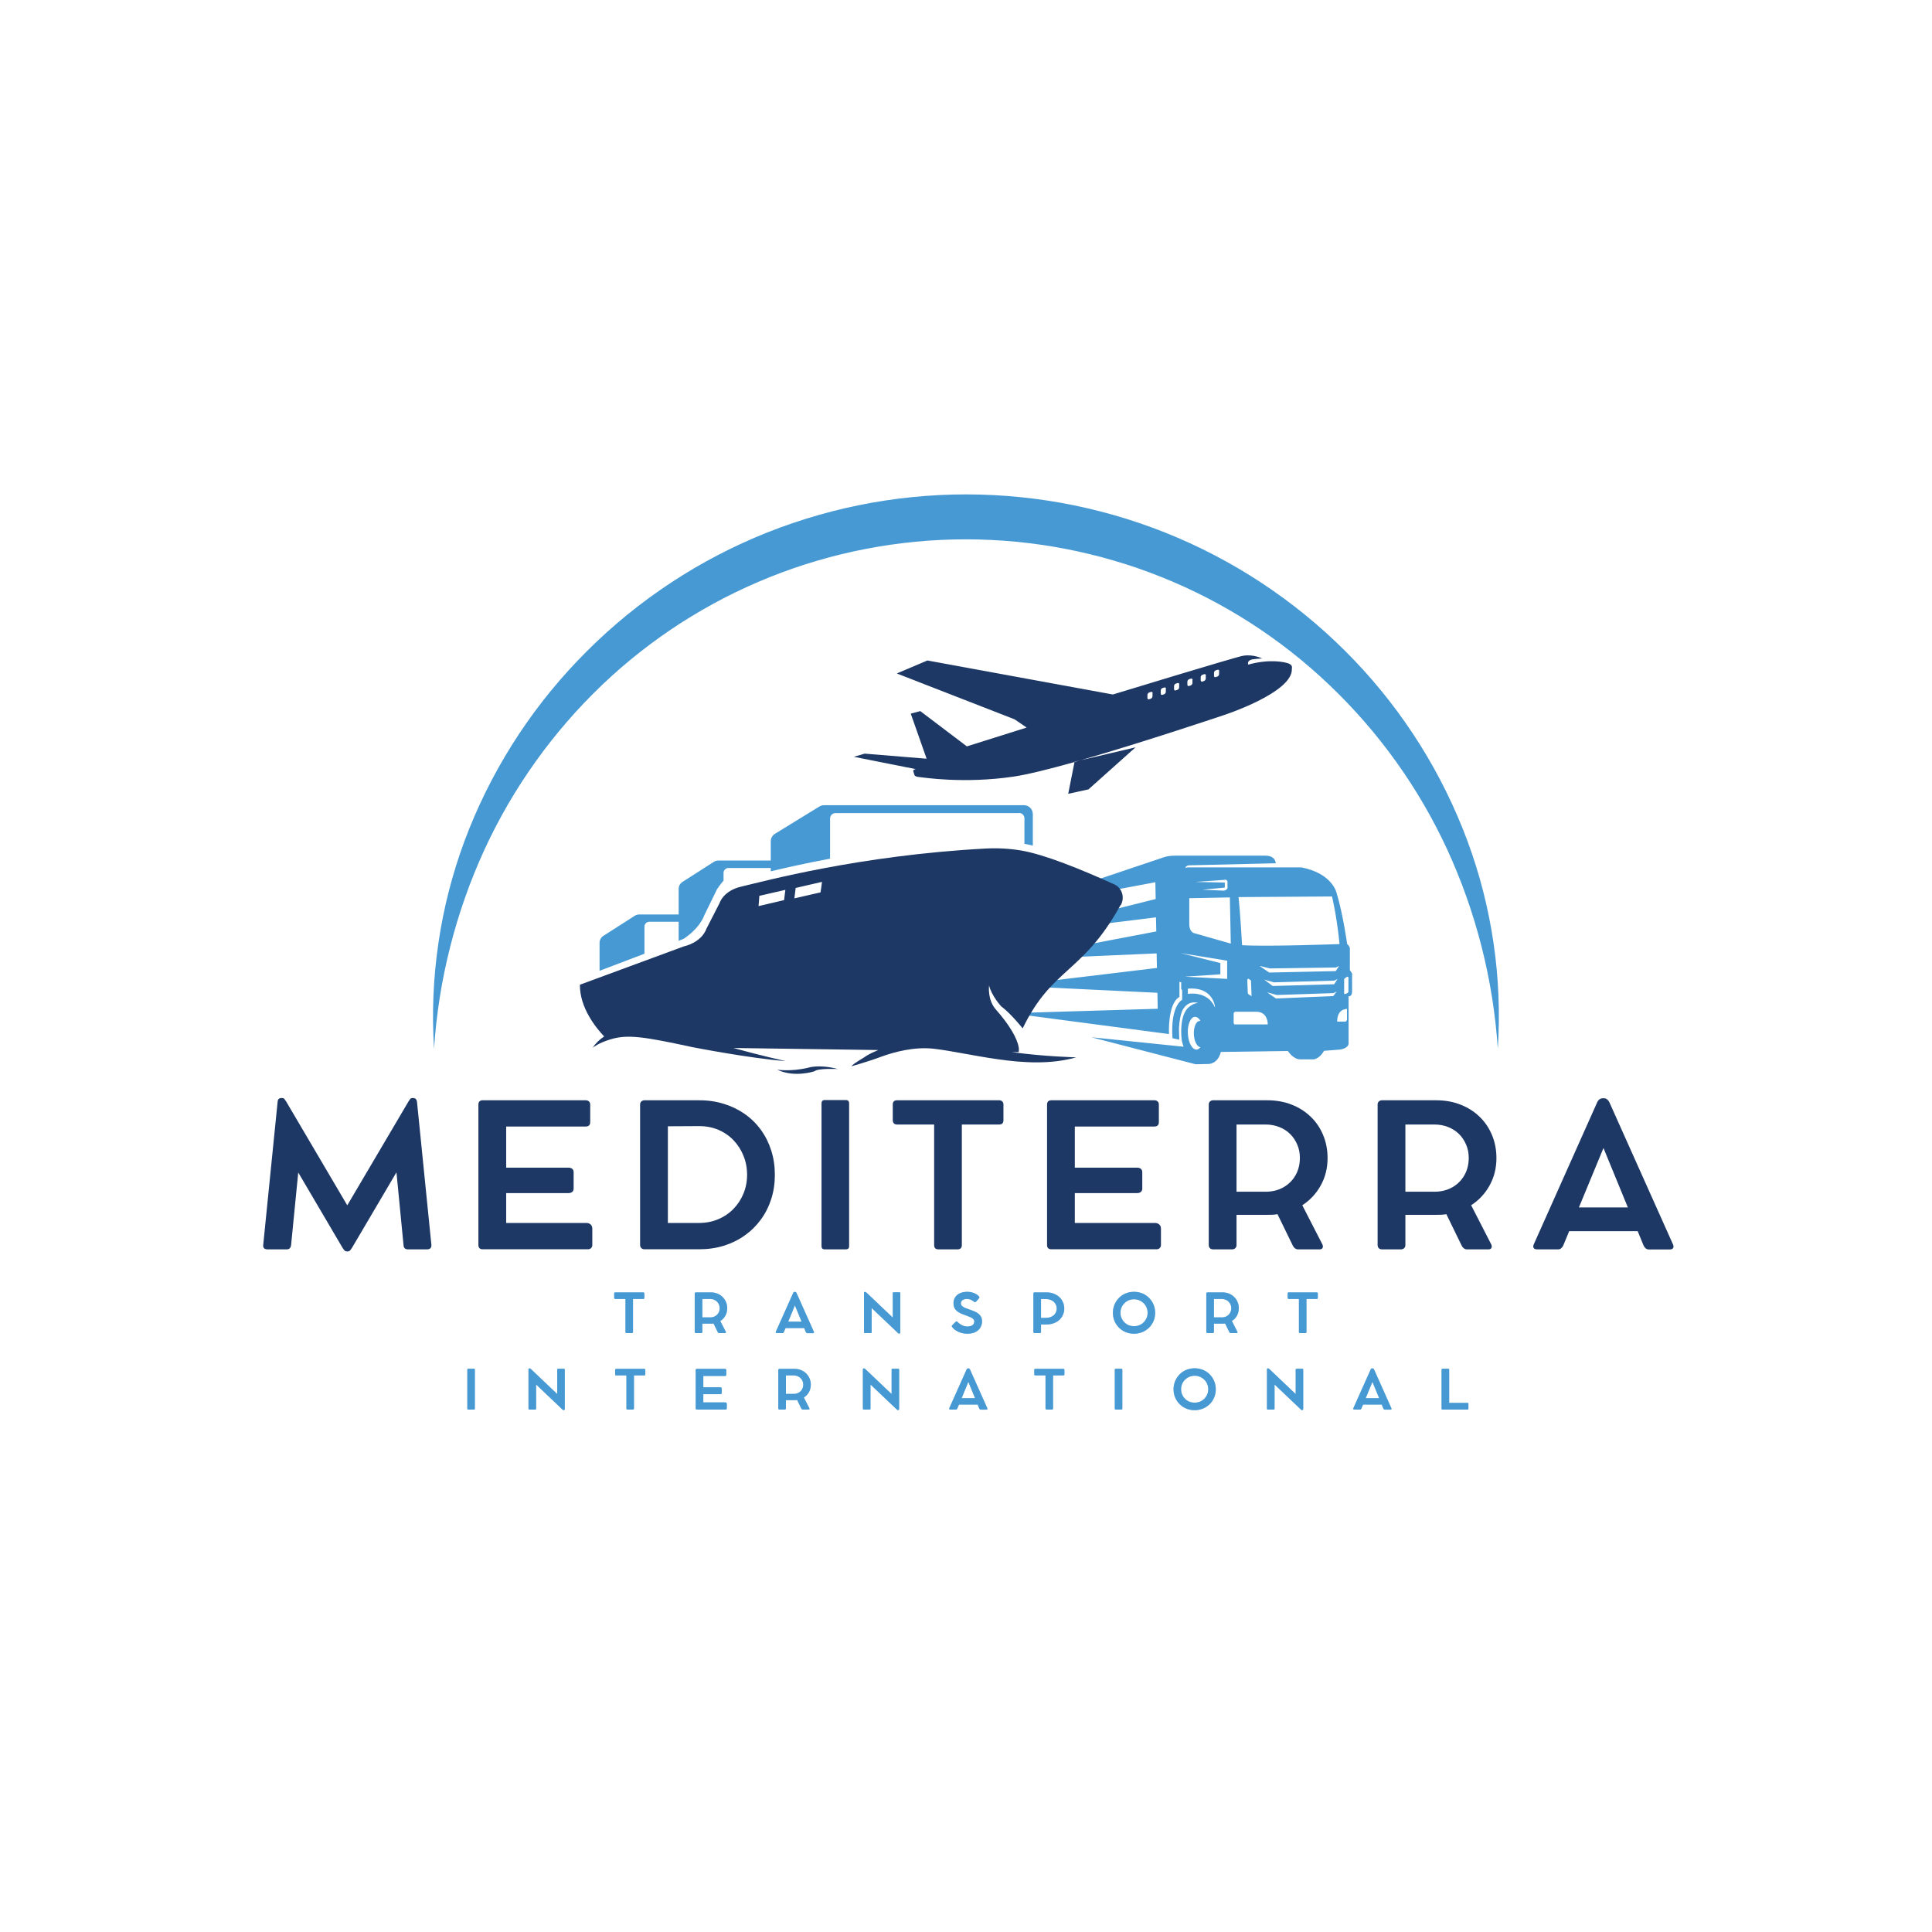
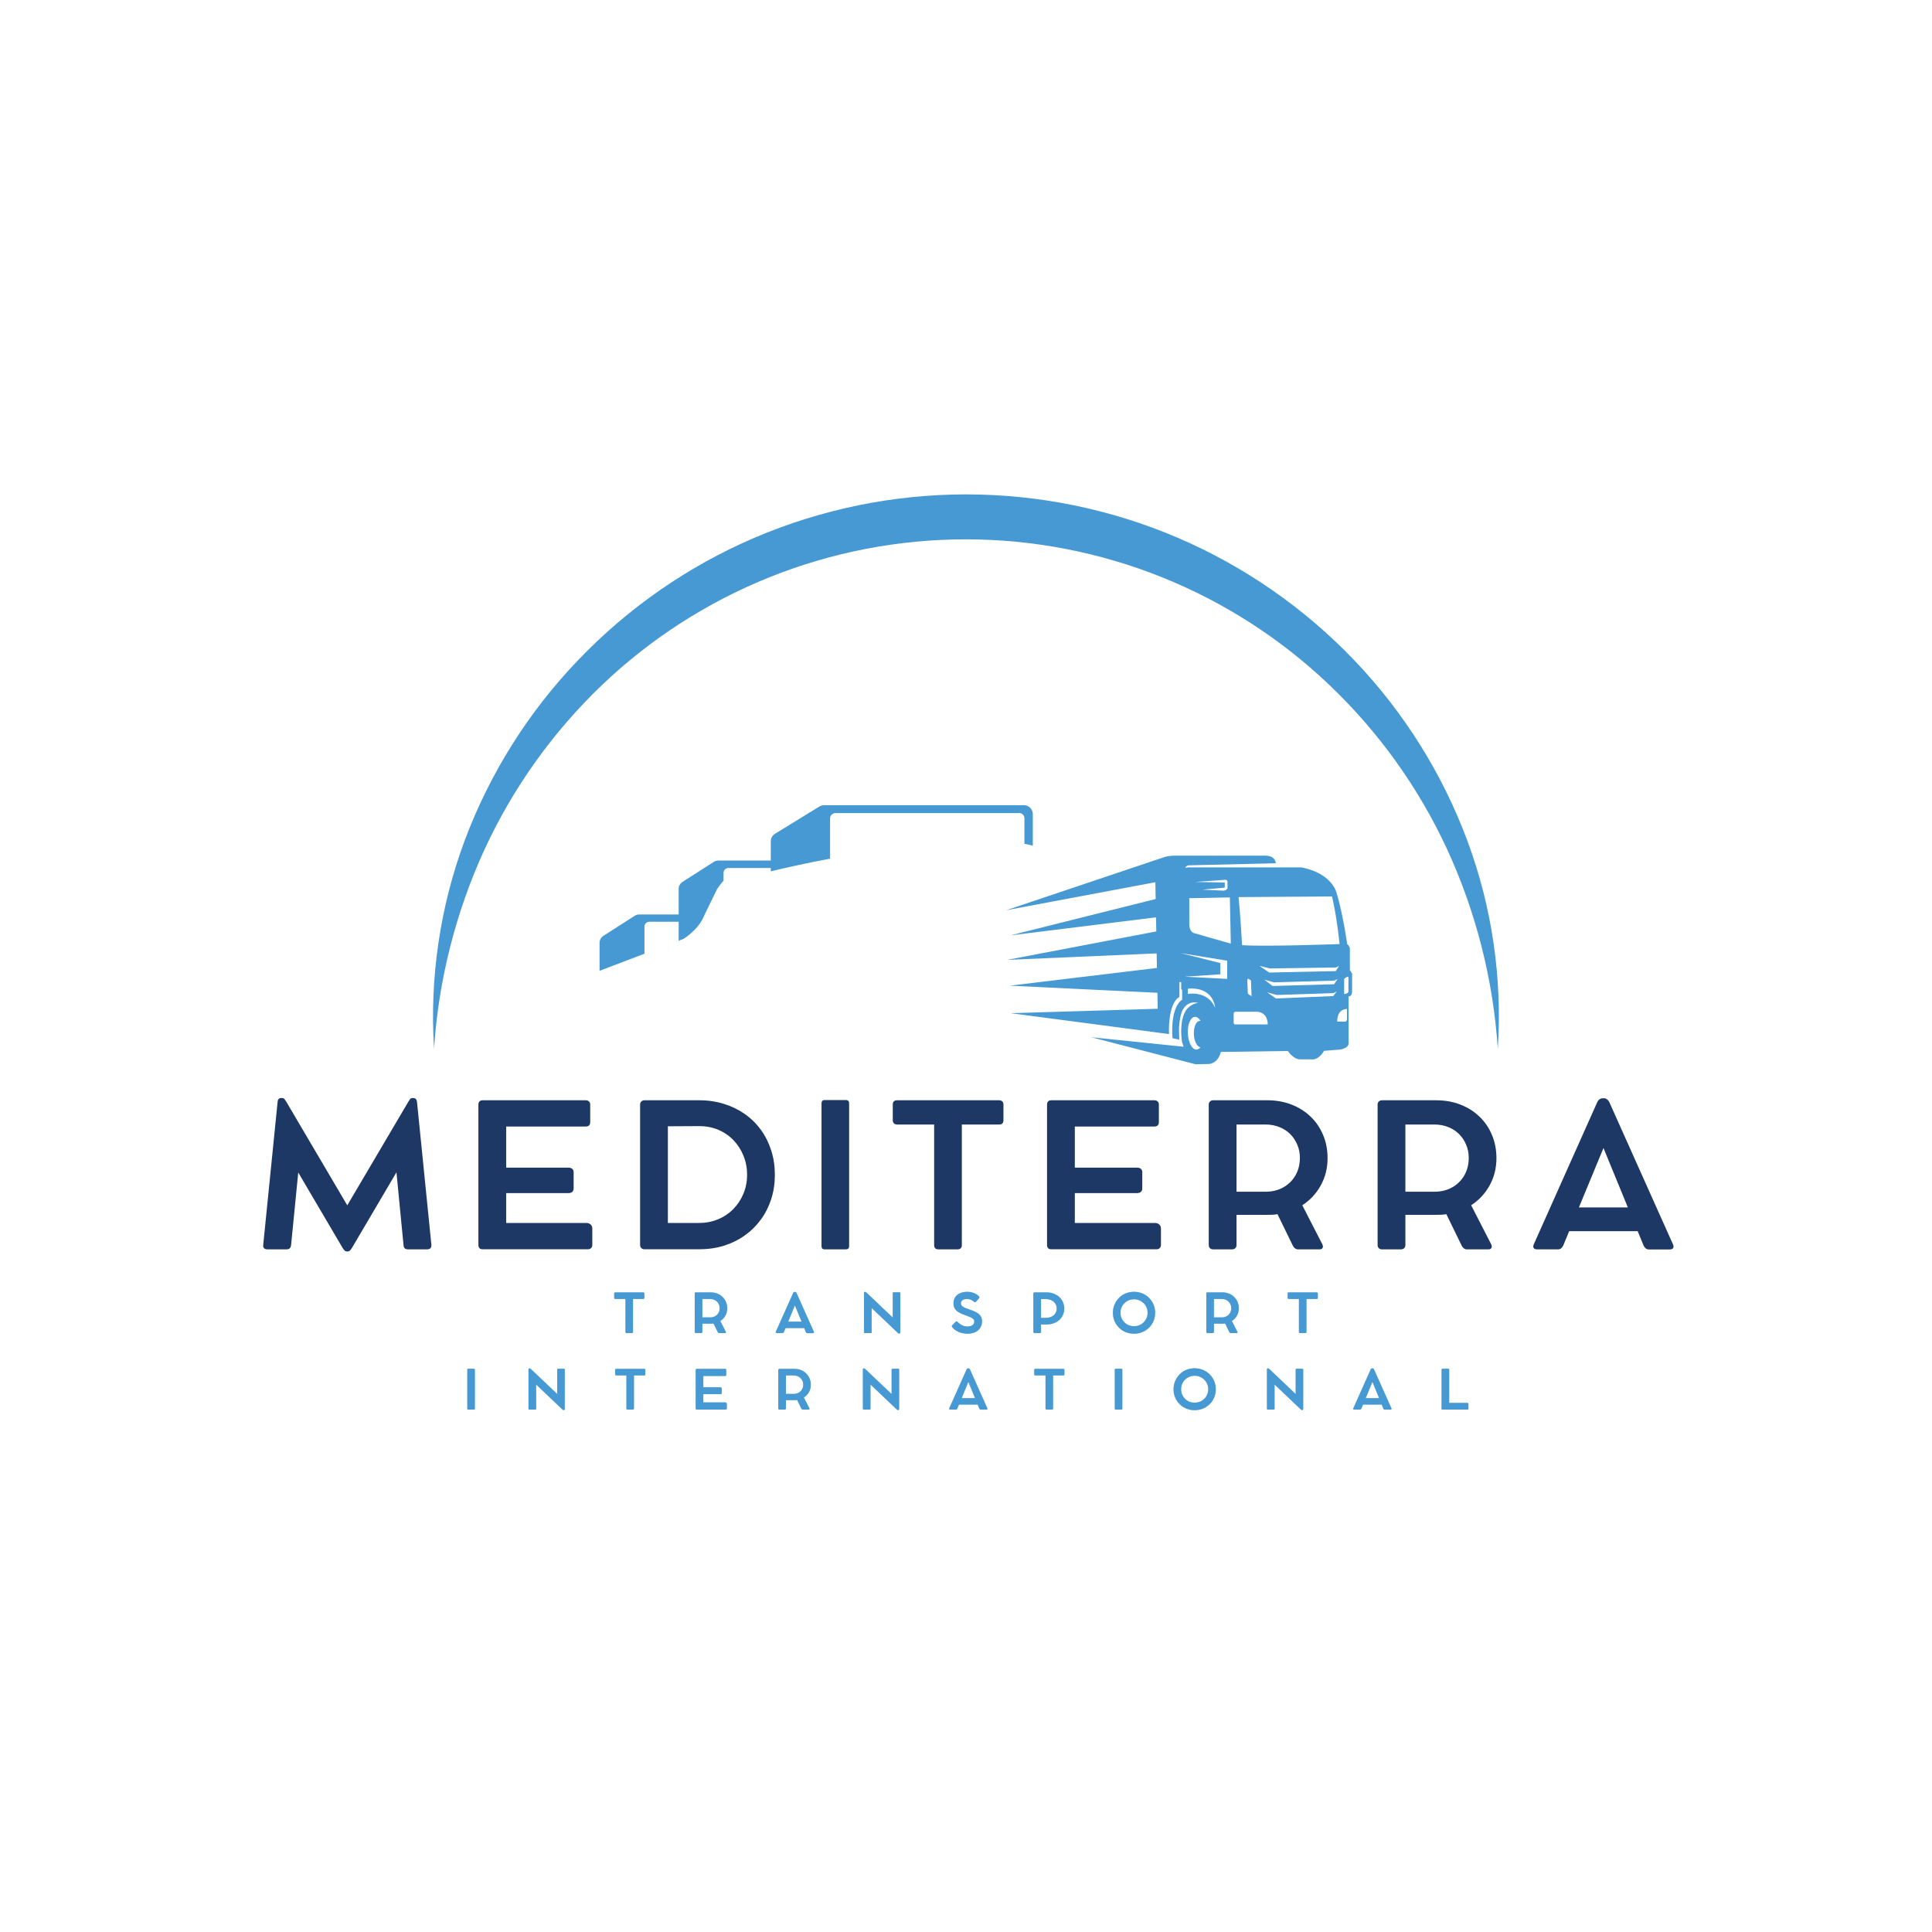
<svg xmlns="http://www.w3.org/2000/svg" version="1.0" preserveAspectRatio="xMidYMid meet" height="500" viewBox="0 0 375 375" zoomAndPan="magnify" width="500">
  <defs>
    <g />
    <clipPath id="8b92adc543">
      <path clip-rule="nonzero" d="M 116 156 L 262.5 156 L 262.5 207 L 116 207 Z M 116 156" />
    </clipPath>
    <clipPath id="af8a59b88b">
-       <path clip-rule="nonzero" d="M 112.5 127 L 251 127 L 251 209 L 112.5 209 Z M 112.5 127" />
-     </clipPath>
+       </clipPath>
    <clipPath id="f537c411c7">
      <rect height="39" y="0" width="283" x="0" />
    </clipPath>
    <clipPath id="91891a8df4">
      <path clip-rule="nonzero" d="M 30 0.078 L 37 0.078 L 37 9 L 30 9 Z M 30 0.078" />
    </clipPath>
    <clipPath id="539e82c1bb">
      <path clip-rule="nonzero" d="M 45 0.078 L 53 0.078 L 53 9 L 45 9 Z M 45 0.078" />
    </clipPath>
    <clipPath id="11ae4c8185">
      <path clip-rule="nonzero" d="M 61 0.078 L 70 0.078 L 70 9 L 61 9 Z M 61 0.078" />
    </clipPath>
    <clipPath id="0e8ce55e00">
      <path clip-rule="nonzero" d="M 78 0.078 L 86 0.078 L 86 9 L 78 9 Z M 78 0.078" />
    </clipPath>
    <clipPath id="04b9c7d480">
      <path clip-rule="nonzero" d="M 95 0.078 L 102 0.078 L 102 9 L 95 9 Z M 95 0.078" />
    </clipPath>
    <clipPath id="3cea54e501">
      <path clip-rule="nonzero" d="M 111 0.078 L 118 0.078 L 118 9 L 111 9 Z M 111 0.078" />
    </clipPath>
    <clipPath id="df75797769">
      <path clip-rule="nonzero" d="M 127 0.078 L 136 0.078 L 136 9 L 127 9 Z M 127 0.078" />
    </clipPath>
    <clipPath id="7df996fae9">
      <path clip-rule="nonzero" d="M 145 0.078 L 152 0.078 L 152 9 L 145 9 Z M 145 0.078" />
    </clipPath>
    <clipPath id="f048d6259f">
      <path clip-rule="nonzero" d="M 160 0.078 L 167 0.078 L 167 9 L 160 9 Z M 160 0.078" />
    </clipPath>
    <clipPath id="f5896e35fa">
      <path clip-rule="nonzero" d="M 30 0.078 L 37 0.078 L 37 9 L 30 9 Z M 30 0.078" />
    </clipPath>
    <clipPath id="11ee5a664b">
      <path clip-rule="nonzero" d="M 45 0.078 L 53 0.078 L 53 9 L 45 9 Z M 45 0.078" />
    </clipPath>
    <clipPath id="e4ceeeaa2a">
      <path clip-rule="nonzero" d="M 61 0.078 L 70 0.078 L 70 9 L 61 9 Z M 61 0.078" />
    </clipPath>
    <clipPath id="36104bc58b">
      <path clip-rule="nonzero" d="M 78 0.078 L 86 0.078 L 86 9 L 78 9 Z M 78 0.078" />
    </clipPath>
    <clipPath id="213d958c64">
      <path clip-rule="nonzero" d="M 95 0.078 L 102 0.078 L 102 9 L 95 9 Z M 95 0.078" />
    </clipPath>
    <clipPath id="766ad7da77">
      <path clip-rule="nonzero" d="M 111 0.078 L 118 0.078 L 118 9 L 111 9 Z M 111 0.078" />
    </clipPath>
    <clipPath id="99cb32f9c4">
      <path clip-rule="nonzero" d="M 127 0.078 L 136 0.078 L 136 9 L 127 9 Z M 127 0.078" />
    </clipPath>
    <clipPath id="22ea360047">
      <path clip-rule="nonzero" d="M 145 0.078 L 152 0.078 L 152 9 L 145 9 Z M 145 0.078" />
    </clipPath>
    <clipPath id="a2e7ddf8c4">
      <path clip-rule="nonzero" d="M 160 0.078 L 167 0.078 L 167 9 L 160 9 Z M 160 0.078" />
    </clipPath>
    <clipPath id="6365e11b1d">
      <rect height="26" y="0" width="206" x="0" />
    </clipPath>
  </defs>
  <path fill-rule="nonzero" fill-opacity="1" d="M 84.246 203.551 C 83.812 196.703 84.094 189.879 85.09 183.09 C 86.082 176.297 87.773 169.684 90.156 163.246 C 92.594 156.715 95.664 150.496 99.371 144.59 C 103.078 138.684 107.344 133.215 112.168 128.18 C 117.023 123.098 122.332 118.547 128.105 114.539 C 133.879 110.531 139.996 107.141 146.457 104.371 C 149.691 102.988 152.992 101.77 156.352 100.723 C 159.711 99.672 163.113 98.793 166.562 98.086 C 170.008 97.379 173.484 96.852 176.984 96.496 C 180.488 96.141 184 95.961 187.52 95.961 C 191.039 95.961 194.547 96.141 198.051 96.496 C 201.551 96.852 205.027 97.379 208.477 98.086 C 211.922 98.793 215.328 99.672 218.688 100.723 C 222.047 101.77 225.344 102.988 228.578 104.371 C 235.043 107.141 241.16 110.531 246.938 114.539 C 252.715 118.551 258.031 123.098 262.887 128.18 C 267.699 133.219 271.953 138.691 275.652 144.594 C 279.348 150.5 282.41 156.719 284.836 163.246 C 287.223 169.684 288.91 176.297 289.902 183.09 C 290.895 189.883 291.168 196.703 290.723 203.551 C 290.277 196.859 289.23 190.262 287.578 183.762 C 285.926 177.262 283.699 170.965 280.898 164.871 C 278.125 158.879 274.82 153.203 270.977 147.836 C 267.133 142.473 262.82 137.516 258.039 132.965 C 256.863 131.844 255.664 130.75 254.438 129.688 C 253.211 128.625 251.961 127.59 250.684 126.586 C 249.406 125.582 248.109 124.609 246.785 123.664 C 245.465 122.723 244.121 121.812 242.754 120.934 C 241.391 120.059 240.004 119.211 238.598 118.398 C 237.191 117.586 235.766 116.809 234.324 116.062 C 232.879 115.32 231.422 114.609 229.945 113.934 C 228.469 113.262 226.977 112.621 225.469 112.016 C 223.961 111.414 222.441 110.844 220.906 110.312 C 219.371 109.781 217.824 109.289 216.266 108.832 C 214.711 108.371 213.141 107.953 211.562 107.57 C 209.984 107.188 208.398 106.84 206.805 106.535 C 205.211 106.227 203.609 105.957 202.004 105.727 C 200.395 105.496 198.785 105.301 197.168 105.148 C 195.551 104.992 193.934 104.875 192.312 104.801 C 190.688 104.723 189.066 104.684 187.441 104.684 C 185.82 104.684 184.195 104.723 182.574 104.801 C 180.953 104.875 179.332 104.992 177.715 105.148 C 176.102 105.301 174.488 105.496 172.883 105.727 C 171.273 105.957 169.672 106.227 168.078 106.535 C 166.484 106.84 164.898 107.188 163.32 107.57 C 161.742 107.953 160.176 108.371 158.617 108.832 C 157.059 109.289 155.512 109.781 153.98 110.312 C 152.445 110.844 150.926 111.414 149.418 112.016 C 147.91 112.621 146.418 113.262 144.941 113.934 C 143.465 114.609 142.004 115.32 140.562 116.062 C 139.117 116.809 137.695 117.586 136.289 118.398 C 134.883 119.211 133.496 120.059 132.129 120.934 C 130.766 121.812 129.422 122.723 128.098 123.664 C 126.777 124.609 125.477 125.582 124.199 126.586 C 122.926 127.59 121.672 128.625 120.445 129.688 C 119.219 130.75 118.02 131.844 116.844 132.965 C 112.078 137.52 107.781 142.48 103.949 147.844 C 100.113 153.211 96.816 158.887 94.051 164.871 C 91.254 170.965 89.031 177.262 87.383 183.762 C 85.734 190.262 84.688 196.859 84.246 203.551 Z M 84.246 203.551" fill="#4699d3" />
  <g clip-path="url(#8b92adc543)">
    <path fill-rule="nonzero" fill-opacity="1" d="M 262.5 189.109 C 262.5 189.109 262.316 188.707 262.008 188.309 L 262.008 184.043 C 262.008 184.043 261.855 183.488 261.484 183.246 C 261.484 183.246 260.715 177.625 259.453 173.391 C 259.453 173.391 258.715 169.551 252.594 168.355 L 230.652 168.355 C 230.652 168.355 230.348 168.355 230.039 168.477 C 230.16 168.172 230.469 167.957 230.809 167.957 L 247.637 167.559 C 247.484 166.453 246.652 166.082 245.547 166.082 L 228.102 166.082 C 227.422 166.082 226.746 166.145 226.102 166.328 L 195.301 176.676 L 224.254 171.242 L 224.316 174.496 L 196.129 181.555 L 224.375 178.055 L 224.438 180.789 L 195.484 186.312 L 224.5 185.055 L 224.562 187.879 L 196.008 191.32 L 224.652 192.699 L 224.715 195.801 L 196.191 196.66 L 226.898 200.711 C 226.898 200.711 226.594 194.816 228.93 193.5 C 228.93 192.793 228.93 191.777 228.93 190.582 C 229.023 190.613 229.145 190.645 229.27 190.645 L 229.27 191.902 C 229.27 191.902 229.27 192.086 229.453 192.148 L 229.453 194.051 C 229.453 194.051 227.145 195.156 227.578 201.512 C 227.578 201.512 228.5 201.727 228.898 201.785 C 228.84 200.836 228.84 199.516 228.84 199.516 C 229.023 196.445 229.762 195.707 229.762 195.707 C 230.84 194.082 232.562 194.664 232.562 194.664 C 231.547 194.727 230.562 195.555 230.254 196.016 C 229.117 197.703 229.207 200.312 229.363 201.785 C 229.391 202.125 229.547 202.648 229.73 203.168 C 229.73 203.168 211.824 201.328 211.824 201.328 L 232.07 206.574 L 234.594 206.516 L 234.652 206.516 C 234.652 206.516 236.406 206.484 236.961 204.18 L 249.977 203.996 C 249.977 203.996 251.023 205.656 252.406 205.625 L 254.992 205.625 C 254.992 205.625 256.102 205.531 256.992 203.965 L 260.039 203.723 C 260.039 203.723 261.637 203.566 261.762 202.586 L 261.762 193.375 C 261.793 193.375 262.438 193.469 262.438 192.453 C 262.438 192.363 262.438 189.141 262.438 189.141 Z M 258.531 173.973 C 258.531 173.973 259.422 177.441 260.008 183.246 C 260.008 183.246 245.914 183.766 241.086 183.461 C 241.086 183.461 240.715 176.922 240.406 174.125 L 258.531 174.004 Z M 259.27 188.492 L 246.348 188.77 L 244.469 187.48 L 246.5 187.973 L 259.301 187.789 L 259.914 187.48 Z M 259.609 190.027 L 258.961 191.043 L 247.023 191.379 L 245.391 190.152 L 247.27 190.672 L 258.992 190.336 Z M 242.93 193.344 L 242.438 193.066 C 242.285 192.977 242.191 192.824 242.191 192.668 L 242.102 190.242 C 242.102 190.09 242.254 189.906 242.375 190 L 242.809 190.305 C 242.809 190.367 242.93 193.375 242.93 193.375 Z M 237.699 170.75 C 237.699 170.75 238.16 170.688 238.254 171.086 L 238.254 172.438 C 238.254 172.438 237.945 172.961 237.301 172.867 L 233.391 172.684 L 237.73 172.285 L 237.73 171.301 C 237.73 171.301 232.008 171.18 232.008 171.18 L 237.699 170.781 Z M 233.023 203.23 C 232.809 203.535 232.531 203.723 232.254 203.723 C 231.391 203.75 230.652 202.371 230.562 200.621 C 230.469 198.871 231.086 197.398 231.945 197.367 C 232.348 197.367 232.715 197.641 233.023 198.164 C 232.961 198.164 232.898 198.164 232.84 198.164 C 232.16 198.195 231.668 199.363 231.73 200.773 C 231.793 202.125 232.375 203.23 233.023 203.262 Z M 235.824 195.555 C 234.406 192.207 230.562 192.914 230.562 192.914 L 230.562 191.902 C 235.699 191.473 235.883 195.707 235.824 195.555 Z M 229.977 189.57 L 236.871 189.109 L 236.871 186.93 C 236.871 186.93 229.145 184.996 229.145 184.996 L 238.191 186.469 L 238.191 190 C 238.191 190 229.945 189.57 229.945 189.57 Z M 232.008 181.188 C 230.777 181.004 230.84 179.375 230.84 179.375 L 230.84 174.34 C 230.84 174.34 238.715 174.188 238.715 174.188 L 238.898 183.152 Z M 239.793 198.871 C 239.609 198.871 239.453 198.719 239.453 198.531 L 239.453 196.723 C 239.453 196.539 239.609 196.383 239.793 196.383 L 243.977 196.383 C 246.16 196.477 246.07 198.84 246.07 198.84 L 239.793 198.84 Z M 258.746 193.344 L 247.668 193.805 L 245.945 192.609 L 247.824 193.129 L 258.84 192.762 L 259.453 192.453 L 258.777 193.344 Z M 261.391 198.012 C 261.391 198.164 261.27 198.289 261.117 198.289 L 259.547 198.289 C 259.547 196.109 260.93 195.922 260.93 195.922 L 261.453 195.801 L 261.453 197.98 Z M 261.73 192.484 C 261.73 192.484 261.699 192.883 260.898 192.945 L 260.898 190.184 C 260.898 190.059 260.961 189.906 261.086 189.844 L 261.453 189.598 C 261.578 189.539 261.73 189.598 261.73 189.754 Z M 197.824 157.824 L 162.16 157.824 C 161.578 157.824 161.117 158.285 161.117 158.867 L 161.117 166.668 C 156.5 167.527 152.594 168.418 149.609 169.121 L 149.609 168.477 L 141.391 168.477 C 140.871 168.477 140.438 168.906 140.438 169.43 L 140.438 170.934 C 139.793 171.672 139.176 172.59 139.176 172.59 L 136.746 177.566 C 135.699 180.391 132.684 182.23 132.684 182.23 L 131.73 182.602 L 131.73 178.914 L 126.039 178.914 C 125.516 178.914 125.086 179.344 125.086 179.867 L 125.086 185.117 L 116.375 188.434 L 116.375 183 C 116.375 182.445 116.652 181.953 117.117 181.648 L 123.207 177.75 C 123.453 177.598 123.73 177.504 124.039 177.504 L 131.73 177.504 L 131.73 172.531 C 131.73 171.977 132.008 171.488 132.469 171.18 L 138.562 167.281 C 138.809 167.129 139.086 167.035 139.391 167.035 L 149.609 167.035 L 149.609 163.289 C 149.609 162.707 149.914 162.152 150.406 161.848 L 159.055 156.535 C 159.332 156.383 159.637 156.289 159.945 156.289 L 198.746 156.289 C 199.699 156.289 200.469 157.059 200.469 158.008 L 200.469 164.148 C 199.914 163.996 199.363 163.875 198.84 163.781 L 198.84 158.84 C 198.84 158.254 198.375 157.793 197.793 157.793 Z M 197.824 157.824" fill="#4699d3" />
  </g>
  <g clip-path="url(#af8a59b88b)">
    <path fill-rule="nonzero" fill-opacity="1" d="M 162.594 207.496 C 162.594 207.496 158.746 207.312 158.102 207.926 C 158.102 207.926 154.223 209.246 150.84 207.621 C 150.84 207.621 153.484 208.051 156.84 207.25 C 156.84 207.25 158.93 206.516 162.625 207.496 Z M 217.484 175.691 C 210.16 188.984 204.223 187.758 198.5 199.605 C 198.5 199.605 196.285 196.812 194.316 195.309 C 194.316 195.309 192.531 193.406 191.977 191.289 C 191.977 191.289 191.609 194.082 193.332 195.984 C 195.855 198.84 197.453 201.512 197.73 203.293 C 197.793 203.629 197.762 203.938 197.73 204.211 L 196.254 204.211 C 196.375 204.211 196.5 204.211 196.625 204.242 C 202.961 205.102 208.898 205.227 208.898 205.227 C 204.102 206.605 198.715 206.332 193.637 205.594 C 189.055 204.949 184.715 203.965 181.301 203.566 C 177.547 203.137 173.762 204.121 171.055 205.102 C 168.625 206.023 165.238 206.977 165.238 206.977 C 165.824 206.27 167.516 205.441 168.191 204.918 C 168.93 204.488 169.699 204.121 170.469 203.812 L 142.348 203.414 C 147.391 204.824 152.5 205.961 152.5 205.961 C 145.453 205.41 134.625 203.293 134.625 203.293 L 134.594 203.293 C 124.961 201.203 121.762 200.711 118.438 201.758 C 116.223 202.43 115.207 203.23 115.023 203.383 C 115.609 202.492 116.375 201.758 117.27 201.172 C 115.914 199.762 112.5 195.738 112.562 191.133 L 132.777 183.676 C 132.777 183.676 136.102 183.031 137.145 180.207 L 139.668 175.293 C 139.668 175.293 140.348 172.93 143.824 172.102 C 148.285 171.059 166.746 166.023 191.27 164.703 C 193.637 164.578 196.008 164.703 198.316 165.102 C 202.84 165.898 209.668 168.664 216.316 171.672 C 217.824 172.375 218.348 174.219 217.547 175.691 Z M 152.469 172.715 L 147.391 173.883 L 147.238 175.875 L 152.191 174.711 L 152.438 172.715 Z M 159.516 171.18 L 154.438 172.348 L 154.191 174.371 L 159.27 173.207 L 159.547 171.211 Z M 250.746 129.797 C 251.023 134.434 237.484 138.824 237.484 138.824 C 237.484 138.824 222.191 143.98 209.73 147.57 L 208.562 147.848 L 208.562 147.91 C 203.762 149.262 199.453 150.336 196.777 150.734 C 186.992 152.176 179.176 150.887 178.406 150.824 C 177.637 150.766 177.516 150.488 177.516 150.488 L 177.27 149.719 C 177.176 149.352 177.762 149.289 177.762 149.289 L 165.73 146.895 L 167.824 146.281 L 179.855 147.266 L 176.777 138.516 L 178.625 138.023 L 187.668 144.871 L 199.27 141.219 L 196.93 139.621 L 174.07 130.719 L 180.008 128.199 L 216.008 134.801 C 216.008 134.801 240.438 127.34 241.301 127.281 C 243.301 126.941 245.023 127.832 245.023 127.832 C 244.652 127.77 243.086 127.984 243.086 127.984 C 241.914 128.23 242.285 129 242.285 129 C 246.406 127.863 249.301 128.477 250.129 128.785 C 250.992 129.121 250.746 129.766 250.746 129.766 Z M 223.73 134.555 C 223.73 134.34 223.578 134.25 223.363 134.309 L 223.086 134.402 C 222.871 134.465 222.715 134.68 222.715 134.895 L 222.715 135.477 C 222.715 135.691 222.871 135.781 223.055 135.723 L 223.332 135.629 C 223.547 135.566 223.699 135.352 223.699 135.137 L 223.699 134.555 Z M 226.316 133.695 C 226.316 133.48 226.16 133.387 225.945 133.449 L 225.668 133.543 C 225.453 133.602 225.301 133.816 225.301 134.035 L 225.301 134.617 C 225.301 134.832 225.453 134.922 225.637 134.863 L 225.914 134.77 C 226.129 134.707 226.285 134.492 226.285 134.277 L 226.285 133.695 Z M 228.898 132.836 C 228.898 132.621 228.746 132.527 228.531 132.59 L 228.254 132.684 C 228.039 132.742 227.883 132.957 227.883 133.172 L 227.883 133.758 C 227.883 133.973 228.039 134.062 228.223 134.004 L 228.5 133.91 C 228.715 133.848 228.871 133.633 228.871 133.418 L 228.871 132.836 Z M 231.484 131.977 C 231.484 131.762 231.332 131.668 231.117 131.73 L 230.84 131.824 C 230.625 131.883 230.469 132.098 230.469 132.312 L 230.469 132.898 C 230.469 133.113 230.625 133.203 230.809 133.145 L 231.086 133.051 C 231.301 132.988 231.453 132.773 231.453 132.559 L 231.453 131.977 Z M 234.07 131.117 C 234.07 130.902 233.914 130.809 233.699 130.871 L 233.422 130.965 C 233.207 131.023 233.055 131.238 233.055 131.453 L 233.055 132.039 C 233.055 132.254 233.207 132.344 233.391 132.285 L 233.668 132.191 C 233.883 132.129 234.039 131.914 234.039 131.699 L 234.039 131.117 Z M 236.652 130.258 C 236.652 130.043 236.5 129.949 236.285 130.012 L 236.008 130.105 C 235.793 130.164 235.637 130.379 235.637 130.594 L 235.637 131.18 C 235.637 131.395 235.793 131.484 235.977 131.422 L 236.254 131.332 C 236.469 131.27 236.625 131.055 236.625 130.84 L 236.625 130.258 Z M 207.332 154.078 L 211.27 153.219 L 220.406 145.055 L 209.73 147.57 C 209.332 147.695 208.93 147.785 208.562 147.91 L 207.332 154.109 Z M 207.332 154.078" fill="#1d3865" />
  </g>
  <g transform="matrix(1, 0, 0, 1, 48, 212)">
    <g clip-path="url(#f537c411c7)">
      <g fill-opacity="1" fill="#1d3865">
        <g transform="translate(1.28, 30.485)">
          <g>
            <path d="M 34.453 -0.859 C 34.473 -0.555 34.406 -0.332 34.25 -0.188 C 34.102 -0.051 33.891 0.016 33.609 0.016 L 29.922 0.016 C 29.648 0.016 29.441 -0.047 29.297 -0.172 C 29.148 -0.297 29.066 -0.504 29.047 -0.797 L 27.672 -14.938 L 19.078 -0.344 C 18.91 -0.07 18.77 0.117 18.656 0.234 C 18.539 0.359 18.367 0.422 18.141 0.422 L 18.125 0.422 C 17.883 0.422 17.707 0.359 17.594 0.234 C 17.488 0.117 17.348 -0.07 17.172 -0.344 L 8.609 -14.906 L 7.219 -0.797 C 7.176 -0.504 7.082 -0.297 6.938 -0.172 C 6.801 -0.047 6.602 0.016 6.344 0.016 L 2.641 0.016 C 2.367 0.016 2.148 -0.051 1.984 -0.188 C 1.828 -0.332 1.77 -0.555 1.812 -0.859 L 4.609 -28.656 C 4.648 -29.125 4.891 -29.359 5.328 -29.359 L 5.422 -29.359 C 5.672 -29.359 5.836 -29.297 5.922 -29.172 C 6.016 -29.055 6.125 -28.898 6.25 -28.703 L 18.125 -8.531 L 30.016 -28.703 C 30.141 -28.898 30.242 -29.055 30.328 -29.172 C 30.422 -29.297 30.586 -29.359 30.828 -29.359 L 30.906 -29.359 C 31.332 -29.359 31.582 -29.125 31.656 -28.656 Z M 34.453 -0.859" />
          </g>
        </g>
      </g>
      <g fill-opacity="1" fill="#1d3865">
        <g transform="translate(41.404, 30.485)">
          <g>
            <path d="M 24.391 -5.109 C 24.742 -5.109 25.023 -5.008 25.234 -4.812 C 25.453 -4.625 25.562 -4.363 25.562 -4.031 L 25.562 -0.844 C 25.562 -0.582 25.477 -0.375 25.312 -0.219 C 25.156 -0.07 24.945 0 24.688 0 L 4.297 0 C 3.734 0 3.453 -0.281 3.453 -0.844 L 3.453 -28.062 C 3.453 -28.633 3.734 -28.922 4.297 -28.922 L 24.281 -28.922 C 24.562 -28.922 24.773 -28.844 24.922 -28.688 C 25.078 -28.539 25.156 -28.344 25.156 -28.094 L 25.156 -24.703 C 25.156 -24.117 24.863 -23.828 24.281 -23.828 L 8.844 -23.828 L 8.844 -15.844 L 20.922 -15.844 C 21.242 -15.844 21.492 -15.766 21.672 -15.609 C 21.848 -15.461 21.938 -15.242 21.938 -14.953 L 21.938 -11.766 C 21.938 -11.516 21.848 -11.305 21.672 -11.141 C 21.492 -10.984 21.242 -10.906 20.922 -10.906 L 8.844 -10.906 L 8.844 -5.109 Z M 24.391 -5.109" />
          </g>
        </g>
      </g>
      <g fill-opacity="1" fill="#1d3865">
        <g transform="translate(72.79, 30.485)">
          <g>
            <path d="M 3.453 -0.844 L 3.453 -28.094 C 3.453 -28.344 3.531 -28.539 3.688 -28.688 C 3.852 -28.844 4.055 -28.922 4.297 -28.922 L 14.953 -28.922 C 16.648 -28.922 18.242 -28.688 19.734 -28.219 C 21.223 -27.758 22.57 -27.102 23.781 -26.25 C 25 -25.395 26.039 -24.367 26.906 -23.172 C 27.77 -21.984 28.438 -20.648 28.906 -19.172 C 29.375 -17.703 29.609 -16.129 29.609 -14.453 C 29.609 -12.785 29.375 -11.219 28.906 -9.75 C 28.438 -8.289 27.766 -6.961 26.891 -5.766 C 26.023 -4.578 24.984 -3.551 23.766 -2.688 C 22.555 -1.82 21.203 -1.156 19.703 -0.688 C 18.211 -0.227 16.602 0 14.875 0 L 4.328 0 C 4.066 0 3.852 -0.078 3.688 -0.234 C 3.531 -0.391 3.453 -0.594 3.453 -0.844 Z M 8.844 -5.109 L 14.859 -5.109 C 16.211 -5.109 17.457 -5.348 18.594 -5.828 C 19.738 -6.305 20.727 -6.973 21.562 -7.828 C 22.406 -8.691 23.055 -9.688 23.516 -10.812 C 23.984 -11.945 24.219 -13.16 24.219 -14.453 C 24.219 -15.785 23.984 -17.02 23.516 -18.156 C 23.055 -19.301 22.41 -20.305 21.578 -21.172 C 20.754 -22.035 19.773 -22.707 18.641 -23.188 C 17.516 -23.664 16.281 -23.906 14.938 -23.906 L 8.844 -23.875 Z M 8.844 -5.109" />
          </g>
        </g>
      </g>
      <g fill-opacity="1" fill="#1d3865">
        <g transform="translate(108.003, 30.485)">
          <g>
            <path d="M 8.812 -28.312 L 8.812 -0.609 C 8.812 -0.191 8.598 0.016 8.172 0.016 L 4.078 0.016 C 3.66 0.016 3.453 -0.191 3.453 -0.609 L 3.453 -28.312 C 3.453 -28.75 3.66 -28.969 4.078 -28.969 L 8.172 -28.969 C 8.598 -28.969 8.812 -28.75 8.812 -28.312 Z M 8.812 -28.312" />
          </g>
        </g>
      </g>
      <g fill-opacity="1" fill="#1d3865">
        <g transform="translate(124.161, 30.485)">
          <g>
            <path d="M 1.125 -25.078 L 1.125 -28.094 C 1.125 -28.645 1.406 -28.922 1.969 -28.922 L 21.781 -28.922 C 22.039 -28.922 22.242 -28.844 22.391 -28.688 C 22.535 -28.539 22.609 -28.344 22.609 -28.094 L 22.609 -25.078 C 22.609 -24.504 22.332 -24.219 21.781 -24.219 L 14.531 -24.219 L 14.531 -0.812 C 14.531 -0.258 14.242 0.016 13.672 0.016 L 10 0.016 C 9.438 0.016 9.156 -0.258 9.156 -0.812 L 9.156 -24.219 L 1.969 -24.219 C 1.707 -24.219 1.5 -24.289 1.344 -24.438 C 1.195 -24.582 1.125 -24.797 1.125 -25.078 Z M 1.125 -25.078" />
          </g>
        </g>
      </g>
      <g fill-opacity="1" fill="#1d3865">
        <g transform="translate(151.778, 30.485)">
          <g>
            <path d="M 24.391 -5.109 C 24.742 -5.109 25.023 -5.008 25.234 -4.812 C 25.453 -4.625 25.562 -4.363 25.562 -4.031 L 25.562 -0.844 C 25.562 -0.582 25.477 -0.375 25.312 -0.219 C 25.156 -0.07 24.945 0 24.688 0 L 4.297 0 C 3.734 0 3.453 -0.281 3.453 -0.844 L 3.453 -28.062 C 3.453 -28.633 3.734 -28.922 4.297 -28.922 L 24.281 -28.922 C 24.562 -28.922 24.773 -28.844 24.922 -28.688 C 25.078 -28.539 25.156 -28.344 25.156 -28.094 L 25.156 -24.703 C 25.156 -24.117 24.863 -23.828 24.281 -23.828 L 8.844 -23.828 L 8.844 -15.844 L 20.922 -15.844 C 21.242 -15.844 21.492 -15.766 21.672 -15.609 C 21.848 -15.461 21.938 -15.242 21.938 -14.953 L 21.938 -11.766 C 21.938 -11.516 21.848 -11.305 21.672 -11.141 C 21.492 -10.984 21.242 -10.906 20.922 -10.906 L 8.844 -10.906 L 8.844 -5.109 Z M 24.391 -5.109" />
          </g>
        </g>
      </g>
      <g fill-opacity="1" fill="#1d3865">
        <g transform="translate(183.165, 30.485)">
          <g>
            <path d="M 21.609 -8.547 L 25.5 -0.969 C 25.633 -0.688 25.648 -0.453 25.547 -0.266 C 25.453 -0.078 25.254 0.016 24.953 0.016 L 20.75 0.016 C 20.57 0.016 20.391 -0.047 20.203 -0.172 C 20.023 -0.305 19.883 -0.477 19.781 -0.688 L 16.797 -6.812 C 16.473 -6.758 16.145 -6.723 15.812 -6.703 C 15.488 -6.691 15.156 -6.688 14.812 -6.688 L 8.844 -6.688 L 8.844 -0.812 C 8.844 -0.562 8.758 -0.359 8.594 -0.203 C 8.426 -0.055 8.211 0.016 7.953 0.016 L 4.297 0.016 C 4.055 0.016 3.852 -0.055 3.688 -0.203 C 3.531 -0.359 3.453 -0.562 3.453 -0.812 L 3.453 -28.109 C 3.453 -28.348 3.531 -28.539 3.688 -28.688 C 3.852 -28.844 4.055 -28.922 4.297 -28.922 L 5.25 -28.922 C 5.812 -28.922 6.363 -28.922 6.906 -28.922 C 7.445 -28.922 7.832 -28.922 8.062 -28.922 L 14.812 -28.922 C 16.52 -28.922 18.082 -28.645 19.5 -28.094 C 20.926 -27.539 22.16 -26.766 23.203 -25.766 C 24.254 -24.766 25.066 -23.578 25.641 -22.203 C 26.223 -20.828 26.516 -19.328 26.516 -17.703 C 26.516 -15.742 26.07 -13.973 25.188 -12.391 C 24.312 -10.805 23.117 -9.523 21.609 -8.547 Z M 14.469 -11.172 C 15.77 -11.172 16.922 -11.453 17.922 -12.016 C 18.922 -12.578 19.707 -13.352 20.281 -14.344 C 20.852 -15.332 21.141 -16.469 21.141 -17.75 C 21.141 -18.688 20.969 -19.547 20.625 -20.328 C 20.289 -21.117 19.828 -21.805 19.234 -22.391 C 18.641 -22.973 17.938 -23.422 17.125 -23.734 C 16.312 -24.055 15.426 -24.219 14.469 -24.219 L 8.844 -24.219 L 8.844 -11.172 Z M 14.469 -11.172" />
          </g>
        </g>
      </g>
      <g fill-opacity="1" fill="#1d3865">
        <g transform="translate(215.941, 30.485)">
          <g>
            <path d="M 21.609 -8.547 L 25.5 -0.969 C 25.633 -0.688 25.648 -0.453 25.547 -0.266 C 25.453 -0.078 25.254 0.016 24.953 0.016 L 20.75 0.016 C 20.57 0.016 20.391 -0.047 20.203 -0.172 C 20.023 -0.305 19.883 -0.477 19.781 -0.688 L 16.797 -6.812 C 16.473 -6.758 16.145 -6.723 15.812 -6.703 C 15.488 -6.691 15.156 -6.688 14.812 -6.688 L 8.844 -6.688 L 8.844 -0.812 C 8.844 -0.562 8.758 -0.359 8.594 -0.203 C 8.426 -0.055 8.211 0.016 7.953 0.016 L 4.297 0.016 C 4.055 0.016 3.852 -0.055 3.688 -0.203 C 3.531 -0.359 3.453 -0.562 3.453 -0.812 L 3.453 -28.109 C 3.453 -28.348 3.531 -28.539 3.688 -28.688 C 3.852 -28.844 4.055 -28.922 4.297 -28.922 L 5.25 -28.922 C 5.812 -28.922 6.363 -28.922 6.906 -28.922 C 7.445 -28.922 7.832 -28.922 8.062 -28.922 L 14.812 -28.922 C 16.52 -28.922 18.082 -28.645 19.5 -28.094 C 20.926 -27.539 22.16 -26.766 23.203 -25.766 C 24.254 -24.766 25.066 -23.578 25.641 -22.203 C 26.223 -20.828 26.516 -19.328 26.516 -17.703 C 26.516 -15.742 26.07 -13.973 25.188 -12.391 C 24.312 -10.805 23.117 -9.523 21.609 -8.547 Z M 14.469 -11.172 C 15.77 -11.172 16.922 -11.453 17.922 -12.016 C 18.922 -12.578 19.707 -13.352 20.281 -14.344 C 20.852 -15.332 21.141 -16.469 21.141 -17.75 C 21.141 -18.688 20.969 -19.547 20.625 -20.328 C 20.289 -21.117 19.828 -21.805 19.234 -22.391 C 18.641 -22.973 17.938 -23.422 17.125 -23.734 C 16.312 -24.055 15.426 -24.219 14.469 -24.219 L 8.844 -24.219 L 8.844 -11.172 Z M 14.469 -11.172" />
          </g>
        </g>
      </g>
      <g fill-opacity="1" fill="#1d3865">
        <g transform="translate(248.717, 30.485)">
          <g>
            <path d="M 28.016 -0.938 C 28.141 -0.656 28.145 -0.422 28.031 -0.234 C 27.914 -0.055 27.703 0.031 27.391 0.031 L 23.297 0.031 C 23.078 0.031 22.879 -0.039 22.703 -0.188 C 22.535 -0.332 22.406 -0.504 22.312 -0.703 L 21.156 -3.516 L 7.859 -3.516 L 6.703 -0.719 C 6.609 -0.52 6.477 -0.348 6.312 -0.203 C 6.156 -0.055 5.957 0.016 5.719 0.016 L 1.641 0.016 C 1.316 0.016 1.094 -0.07 0.969 -0.25 C 0.852 -0.426 0.859 -0.66 0.984 -0.953 L 13.312 -28.562 C 13.414 -28.789 13.562 -28.973 13.75 -29.109 C 13.945 -29.242 14.148 -29.312 14.359 -29.312 L 14.609 -29.312 C 14.836 -29.312 15.039 -29.238 15.219 -29.094 C 15.406 -28.957 15.551 -28.773 15.656 -28.547 Z M 9.75 -8.125 L 19.25 -8.125 L 14.516 -19.656 Z M 9.75 -8.125" />
          </g>
        </g>
      </g>
    </g>
  </g>
  <g transform="matrix(1, 0, 0, 1, 89, 250)">
    <g clip-path="url(#6365e11b1d)">
      <g clip-path="url(#91891a8df4)">
        <g fill-opacity="0.4" fill="#4699d3">
          <g transform="translate(29.9, 8.752)">
            <g>
              <path d="M 0.312 -6.859 L 0.312 -7.672 C 0.312 -7.828 0.383 -7.906 0.531 -7.906 L 5.953 -7.906 C 6.023 -7.906 6.078 -7.883 6.109 -7.844 C 6.148 -7.801 6.172 -7.742 6.172 -7.672 L 6.172 -6.859 C 6.172 -6.703 6.098 -6.625 5.953 -6.625 L 3.969 -6.625 L 3.969 -0.219 C 3.969 -0.07 3.891 0 3.734 0 L 2.734 0 C 2.578 0 2.5 -0.07 2.5 -0.219 L 2.5 -6.625 L 0.531 -6.625 C 0.469 -6.625 0.414 -6.641 0.375 -6.672 C 0.332 -6.711 0.312 -6.773 0.312 -6.859 Z M 0.312 -6.859" />
            </g>
          </g>
        </g>
      </g>
      <g clip-path="url(#539e82c1bb)">
        <g fill-opacity="0.4" fill="#4699d3">
          <g transform="translate(44.906, 8.752)">
            <g>
              <path d="M 5.906 -2.344 L 6.969 -0.266 C 7.008 -0.191 7.016 -0.129 6.984 -0.078 C 6.953 -0.023 6.895 0 6.812 0 L 5.672 0 C 5.617 0 5.566 -0.016 5.516 -0.047 C 5.473 -0.086 5.438 -0.133 5.406 -0.188 L 4.594 -1.859 C 4.5 -1.848 4.406 -1.836 4.312 -1.828 C 4.227 -1.828 4.141 -1.828 4.047 -1.828 L 2.422 -1.828 L 2.422 -0.219 C 2.422 -0.156 2.395 -0.102 2.344 -0.062 C 2.301 -0.02 2.242 0 2.172 0 L 1.172 0 C 1.109 0 1.051 -0.02 1 -0.062 C 0.957 -0.102 0.938 -0.156 0.938 -0.219 L 0.938 -7.688 C 0.938 -7.75 0.957 -7.801 1 -7.844 C 1.051 -7.883 1.109 -7.906 1.172 -7.906 L 1.438 -7.906 C 1.594 -7.906 1.742 -7.906 1.891 -7.906 C 2.035 -7.906 2.141 -7.906 2.203 -7.906 L 4.047 -7.906 C 4.516 -7.906 4.941 -7.828 5.328 -7.672 C 5.711 -7.523 6.047 -7.312 6.328 -7.031 C 6.617 -6.758 6.844 -6.438 7 -6.062 C 7.164 -5.688 7.25 -5.281 7.25 -4.844 C 7.25 -4.301 7.129 -3.812 6.891 -3.375 C 6.648 -2.945 6.32 -2.602 5.906 -2.344 Z M 3.953 -3.047 C 4.305 -3.047 4.617 -3.125 4.891 -3.281 C 5.172 -3.438 5.391 -3.648 5.547 -3.922 C 5.703 -4.191 5.781 -4.5 5.781 -4.844 C 5.781 -5.102 5.734 -5.336 5.641 -5.547 C 5.547 -5.766 5.414 -5.953 5.25 -6.109 C 5.094 -6.273 4.898 -6.398 4.672 -6.484 C 4.453 -6.578 4.211 -6.625 3.953 -6.625 L 2.422 -6.625 L 2.422 -3.047 Z M 3.953 -3.047" />
            </g>
          </g>
        </g>
      </g>
      <g clip-path="url(#11ae4c8185)">
        <g fill-opacity="0.4" fill="#4699d3">
          <g transform="translate(61.321, 8.752)">
            <g>
              <path d="M 7.656 -0.25 C 7.688 -0.176 7.688 -0.113 7.656 -0.062 C 7.625 -0.008 7.566 0.016 7.484 0.016 L 6.359 0.016 C 6.305 0.016 6.254 -0.004 6.203 -0.047 C 6.16 -0.086 6.125 -0.133 6.094 -0.188 L 5.781 -0.969 L 2.156 -0.969 L 1.828 -0.203 C 1.805 -0.141 1.77 -0.086 1.719 -0.047 C 1.676 -0.016 1.625 0 1.562 0 L 0.453 0 C 0.359 0 0.297 -0.02 0.266 -0.062 C 0.234 -0.113 0.234 -0.18 0.266 -0.266 L 3.641 -7.812 C 3.66 -7.875 3.695 -7.922 3.75 -7.953 C 3.812 -7.984 3.867 -8 3.922 -8 L 3.984 -8 C 4.047 -8 4.102 -7.977 4.156 -7.938 C 4.207 -7.906 4.25 -7.859 4.281 -7.797 Z M 2.672 -2.219 L 5.266 -2.219 L 3.969 -5.375 Z M 2.672 -2.219" />
            </g>
          </g>
        </g>
      </g>
      <g clip-path="url(#0e8ce55e00)">
        <g fill-opacity="0.4" fill="#4699d3">
          <g transform="translate(77.767, 8.752)">
            <g>
              <path d="M 7.812 -7.922 C 7.926 -7.922 7.984 -7.863 7.984 -7.75 L 7.984 -0.141 C 7.984 -0.066 7.961 -0.008 7.922 0.031 C 7.879 0.082 7.832 0.109 7.781 0.109 L 7.766 0.109 C 7.703 0.109 7.645 0.086 7.594 0.047 C 7.551 0.004 7.504 -0.035 7.453 -0.078 L 2.422 -4.859 L 2.422 -0.172 C 2.422 -0.055 2.363 0 2.25 0 L 1.125 0 C 1 0 0.938 -0.055 0.938 -0.172 L 0.938 -7.781 C 0.938 -7.844 0.953 -7.895 0.984 -7.938 C 1.023 -7.977 1.078 -8 1.141 -8 L 1.156 -8 C 1.207 -8 1.254 -7.977 1.297 -7.938 C 1.336 -7.906 1.391 -7.867 1.453 -7.828 L 6.516 -3.016 L 6.516 -7.75 C 6.516 -7.863 6.57 -7.922 6.688 -7.922 Z M 7.812 -7.922" />
            </g>
          </g>
        </g>
      </g>
      <g clip-path="url(#04b9c7d480)">
        <g fill-opacity="0.4" fill="#4699d3">
          <g transform="translate(95.212, 8.752)">
            <g>
              <path d="M 3.562 0.125 C 3.27 0.125 2.973 0.094 2.672 0.031 C 2.379 -0.031 2.098 -0.117 1.828 -0.234 C 1.566 -0.359 1.328 -0.5 1.109 -0.656 C 0.898 -0.82 0.723 -1.004 0.578 -1.203 C 0.535 -1.242 0.52 -1.297 0.531 -1.359 C 0.539 -1.422 0.57 -1.477 0.625 -1.531 L 1.297 -2.219 C 1.348 -2.258 1.406 -2.273 1.469 -2.266 C 1.531 -2.254 1.594 -2.223 1.656 -2.172 C 1.812 -2.004 1.988 -1.852 2.188 -1.719 C 2.395 -1.582 2.613 -1.473 2.844 -1.391 C 3.07 -1.316 3.297 -1.281 3.516 -1.281 C 3.953 -1.281 4.289 -1.363 4.531 -1.531 C 4.77 -1.707 4.891 -1.953 4.891 -2.266 C 4.891 -2.453 4.82 -2.609 4.688 -2.734 C 4.562 -2.867 4.375 -2.988 4.125 -3.094 C 3.875 -3.207 3.57 -3.328 3.219 -3.453 C 2.844 -3.578 2.508 -3.707 2.219 -3.844 C 1.926 -3.988 1.676 -4.148 1.469 -4.328 C 1.27 -4.504 1.117 -4.711 1.016 -4.953 C 0.91 -5.191 0.859 -5.473 0.859 -5.797 C 0.859 -6.242 0.969 -6.633 1.188 -6.969 C 1.406 -7.301 1.711 -7.555 2.109 -7.734 C 2.516 -7.922 2.992 -8.016 3.547 -8.016 C 3.848 -8.016 4.141 -7.977 4.422 -7.906 C 4.711 -7.832 4.977 -7.727 5.219 -7.594 C 5.457 -7.469 5.648 -7.312 5.797 -7.125 C 5.859 -7.07 5.891 -7.008 5.891 -6.938 C 5.891 -6.863 5.863 -6.801 5.812 -6.75 L 5.266 -6.125 C 5.191 -6.031 5.117 -5.988 5.047 -6 C 4.973 -6.008 4.895 -6.039 4.812 -6.094 C 4.633 -6.258 4.426 -6.391 4.188 -6.484 C 3.945 -6.578 3.711 -6.625 3.484 -6.625 C 3.109 -6.625 2.816 -6.547 2.609 -6.391 C 2.398 -6.234 2.297 -6.031 2.297 -5.781 C 2.297 -5.582 2.367 -5.41 2.516 -5.266 C 2.66 -5.129 2.859 -5.004 3.109 -4.891 C 3.367 -4.785 3.656 -4.68 3.969 -4.578 C 4.281 -4.473 4.582 -4.359 4.875 -4.234 C 5.164 -4.109 5.426 -3.961 5.656 -3.797 C 5.883 -3.629 6.066 -3.422 6.203 -3.172 C 6.336 -2.922 6.406 -2.625 6.406 -2.281 C 6.406 -1.914 6.332 -1.582 6.188 -1.281 C 6.051 -0.988 5.859 -0.734 5.609 -0.516 C 5.359 -0.305 5.055 -0.145 4.703 -0.031 C 4.359 0.07 3.977 0.125 3.562 0.125 Z M 3.562 0.125" />
            </g>
          </g>
        </g>
      </g>
      <g clip-path="url(#3cea54e501)">
        <g fill-opacity="0.4" fill="#4699d3">
          <g transform="translate(110.639, 8.752)">
            <g>
              <path d="M 3.453 -7.906 C 3.961 -7.906 4.426 -7.828 4.844 -7.672 C 5.27 -7.516 5.641 -7.297 5.953 -7.016 C 6.266 -6.734 6.504 -6.398 6.672 -6.016 C 6.848 -5.641 6.938 -5.223 6.938 -4.766 C 6.938 -4.316 6.848 -3.898 6.672 -3.516 C 6.504 -3.141 6.266 -2.812 5.953 -2.531 C 5.641 -2.258 5.27 -2.047 4.844 -1.891 C 4.426 -1.742 3.961 -1.672 3.453 -1.672 L 2.422 -1.672 L 2.422 -0.219 C 2.422 -0.156 2.398 -0.102 2.359 -0.062 C 2.316 -0.02 2.254 0 2.172 0 L 1.172 0 C 1.098 0 1.039 -0.02 1 -0.062 C 0.957 -0.102 0.938 -0.156 0.938 -0.219 L 0.938 -7.672 C 0.938 -7.742 0.957 -7.801 1 -7.844 C 1.051 -7.883 1.109 -7.906 1.172 -7.906 L 1.719 -7.906 C 1.82 -7.906 1.914 -7.906 2 -7.906 C 2.094 -7.906 2.16 -7.906 2.203 -7.906 Z M 3.359 -2.953 C 3.66 -2.953 3.941 -2.992 4.203 -3.078 C 4.461 -3.172 4.688 -3.297 4.875 -3.453 C 5.062 -3.617 5.207 -3.812 5.312 -4.031 C 5.414 -4.258 5.469 -4.508 5.469 -4.781 C 5.469 -5.051 5.414 -5.297 5.312 -5.516 C 5.207 -5.734 5.062 -5.926 4.875 -6.094 C 4.688 -6.258 4.461 -6.383 4.203 -6.469 C 3.941 -6.562 3.66 -6.609 3.359 -6.609 L 2.422 -6.609 L 2.422 -2.953 Z M 3.359 -2.953" />
            </g>
          </g>
        </g>
      </g>
      <g clip-path="url(#df75797769)">
        <g fill-opacity="0.4" fill="#4699d3">
          <g transform="translate(126.545, 8.752)">
            <g>
              <path d="M 0.469 -3.938 C 0.469 -4.395 0.535 -4.828 0.672 -5.234 C 0.805 -5.648 1 -6.023 1.25 -6.359 C 1.5 -6.703 1.789 -7 2.125 -7.25 C 2.469 -7.5 2.844 -7.688 3.25 -7.812 C 3.664 -7.945 4.102 -8.016 4.562 -8.016 C 5.02 -8.016 5.457 -7.945 5.875 -7.812 C 6.289 -7.688 6.664 -7.5 7 -7.25 C 7.344 -7 7.641 -6.703 7.891 -6.359 C 8.141 -6.023 8.332 -5.648 8.469 -5.234 C 8.602 -4.828 8.672 -4.395 8.672 -3.938 C 8.672 -3.477 8.602 -3.047 8.469 -2.641 C 8.332 -2.234 8.141 -1.859 7.891 -1.516 C 7.641 -1.18 7.344 -0.891 7 -0.641 C 6.664 -0.398 6.289 -0.211 5.875 -0.078 C 5.457 0.055 5.02 0.125 4.562 0.125 C 4.102 0.125 3.664 0.055 3.25 -0.078 C 2.844 -0.211 2.469 -0.398 2.125 -0.641 C 1.789 -0.891 1.5 -1.18 1.25 -1.516 C 1 -1.859 0.805 -2.234 0.672 -2.641 C 0.535 -3.047 0.469 -3.477 0.469 -3.938 Z M 1.938 -3.938 C 1.938 -3.57 2.004 -3.234 2.141 -2.922 C 2.273 -2.609 2.461 -2.332 2.703 -2.094 C 2.941 -1.852 3.219 -1.664 3.531 -1.531 C 3.852 -1.406 4.195 -1.344 4.562 -1.344 C 4.938 -1.344 5.281 -1.406 5.594 -1.531 C 5.914 -1.664 6.195 -1.852 6.438 -2.094 C 6.676 -2.332 6.863 -2.609 7 -2.922 C 7.133 -3.234 7.203 -3.57 7.203 -3.938 C 7.203 -4.312 7.133 -4.656 7 -4.969 C 6.863 -5.289 6.676 -5.566 6.438 -5.797 C 6.195 -6.035 5.914 -6.223 5.594 -6.359 C 5.281 -6.492 4.938 -6.562 4.562 -6.562 C 4.195 -6.562 3.852 -6.492 3.531 -6.359 C 3.219 -6.223 2.941 -6.035 2.703 -5.797 C 2.461 -5.566 2.273 -5.289 2.141 -4.969 C 2.004 -4.656 1.938 -4.312 1.938 -3.938 Z M 1.938 -3.938" />
            </g>
          </g>
        </g>
      </g>
      <g clip-path="url(#7df996fae9)">
        <g fill-opacity="0.4" fill="#4699d3">
          <g transform="translate(144.203, 8.752)">
            <g>
              <path d="M 5.906 -2.344 L 6.969 -0.266 C 7.008 -0.191 7.016 -0.129 6.984 -0.078 C 6.953 -0.023 6.895 0 6.812 0 L 5.672 0 C 5.617 0 5.566 -0.016 5.516 -0.047 C 5.473 -0.086 5.438 -0.133 5.406 -0.188 L 4.594 -1.859 C 4.5 -1.848 4.406 -1.836 4.312 -1.828 C 4.227 -1.828 4.141 -1.828 4.047 -1.828 L 2.422 -1.828 L 2.422 -0.219 C 2.422 -0.156 2.395 -0.102 2.344 -0.062 C 2.301 -0.02 2.242 0 2.172 0 L 1.172 0 C 1.109 0 1.051 -0.02 1 -0.062 C 0.957 -0.102 0.938 -0.156 0.938 -0.219 L 0.938 -7.688 C 0.938 -7.75 0.957 -7.801 1 -7.844 C 1.051 -7.883 1.109 -7.906 1.172 -7.906 L 1.438 -7.906 C 1.594 -7.906 1.742 -7.906 1.891 -7.906 C 2.035 -7.906 2.141 -7.906 2.203 -7.906 L 4.047 -7.906 C 4.516 -7.906 4.941 -7.828 5.328 -7.672 C 5.711 -7.523 6.047 -7.312 6.328 -7.031 C 6.617 -6.758 6.844 -6.438 7 -6.062 C 7.164 -5.688 7.25 -5.281 7.25 -4.844 C 7.25 -4.301 7.129 -3.812 6.891 -3.375 C 6.648 -2.945 6.32 -2.602 5.906 -2.344 Z M 3.953 -3.047 C 4.305 -3.047 4.617 -3.125 4.891 -3.281 C 5.172 -3.438 5.391 -3.648 5.547 -3.922 C 5.703 -4.191 5.781 -4.5 5.781 -4.844 C 5.781 -5.102 5.734 -5.336 5.641 -5.547 C 5.547 -5.766 5.414 -5.953 5.25 -6.109 C 5.094 -6.273 4.898 -6.398 4.672 -6.484 C 4.453 -6.578 4.211 -6.625 3.953 -6.625 L 2.422 -6.625 L 2.422 -3.047 Z M 3.953 -3.047" />
            </g>
          </g>
        </g>
      </g>
      <g clip-path="url(#f048d6259f)">
        <g fill-opacity="0.4" fill="#4699d3">
          <g transform="translate(160.618, 8.752)">
            <g>
              <path d="M 0.312 -6.859 L 0.312 -7.672 C 0.312 -7.828 0.383 -7.906 0.531 -7.906 L 5.953 -7.906 C 6.023 -7.906 6.078 -7.883 6.109 -7.844 C 6.148 -7.801 6.172 -7.742 6.172 -7.672 L 6.172 -6.859 C 6.172 -6.703 6.098 -6.625 5.953 -6.625 L 3.969 -6.625 L 3.969 -0.219 C 3.969 -0.07 3.891 0 3.734 0 L 2.734 0 C 2.578 0 2.5 -0.07 2.5 -0.219 L 2.5 -6.625 L 0.531 -6.625 C 0.469 -6.625 0.414 -6.641 0.375 -6.672 C 0.332 -6.711 0.312 -6.773 0.312 -6.859 Z M 0.312 -6.859" />
            </g>
          </g>
        </g>
      </g>
      <g fill-opacity="0.4" fill="#4699d3">
        <g transform="translate(0.765, 23.596)">
          <g>
            <path d="M 2.406 -7.734 L 2.406 -0.172 C 2.406 -0.055 2.348 0 2.234 0 L 1.109 0 C 0.992 0 0.938 -0.055 0.938 -0.172 L 0.938 -7.734 C 0.938 -7.859 0.992 -7.922 1.109 -7.922 L 2.234 -7.922 C 2.348 -7.922 2.406 -7.859 2.406 -7.734 Z M 2.406 -7.734" />
          </g>
        </g>
      </g>
      <g fill-opacity="0.4" fill="#4699d3">
        <g transform="translate(12.64, 23.596)">
          <g>
            <path d="M 7.812 -7.922 C 7.926 -7.922 7.984 -7.863 7.984 -7.75 L 7.984 -0.141 C 7.984 -0.066 7.961 -0.008 7.922 0.031 C 7.879 0.082 7.832 0.109 7.781 0.109 L 7.766 0.109 C 7.703 0.109 7.645 0.086 7.594 0.047 C 7.551 0.004 7.504 -0.035 7.453 -0.078 L 2.422 -4.859 L 2.422 -0.172 C 2.422 -0.055 2.363 0 2.25 0 L 1.125 0 C 1 0 0.938 -0.055 0.938 -0.172 L 0.938 -7.781 C 0.938 -7.844 0.953 -7.895 0.984 -7.938 C 1.023 -7.977 1.078 -8 1.141 -8 L 1.156 -8 C 1.207 -8 1.254 -7.977 1.297 -7.938 C 1.336 -7.906 1.391 -7.867 1.453 -7.828 L 6.516 -3.016 L 6.516 -7.75 C 6.516 -7.863 6.57 -7.922 6.688 -7.922 Z M 7.812 -7.922" />
          </g>
        </g>
      </g>
      <g fill-opacity="0.4" fill="#4699d3">
        <g transform="translate(30.085, 23.596)">
          <g>
            <path d="M 0.312 -6.859 L 0.312 -7.672 C 0.312 -7.828 0.383 -7.906 0.531 -7.906 L 5.953 -7.906 C 6.023 -7.906 6.078 -7.883 6.109 -7.844 C 6.148 -7.801 6.172 -7.742 6.172 -7.672 L 6.172 -6.859 C 6.172 -6.703 6.098 -6.625 5.953 -6.625 L 3.969 -6.625 L 3.969 -0.219 C 3.969 -0.07 3.891 0 3.734 0 L 2.734 0 C 2.578 0 2.5 -0.07 2.5 -0.219 L 2.5 -6.625 L 0.531 -6.625 C 0.469 -6.625 0.414 -6.641 0.375 -6.672 C 0.332 -6.711 0.312 -6.773 0.312 -6.859 Z M 0.312 -6.859" />
          </g>
        </g>
      </g>
      <g fill-opacity="0.4" fill="#4699d3">
        <g transform="translate(45.091, 23.596)">
          <g>
            <path d="M 6.672 -1.391 C 6.766 -1.391 6.836 -1.363 6.891 -1.312 C 6.953 -1.258 6.984 -1.191 6.984 -1.109 L 6.984 -0.234 C 6.984 -0.16 6.961 -0.102 6.922 -0.062 C 6.879 -0.02 6.82 0 6.75 0 L 1.172 0 C 1.016 0 0.938 -0.078 0.938 -0.234 L 0.938 -7.672 C 0.938 -7.828 1.016 -7.906 1.172 -7.906 L 6.641 -7.906 C 6.711 -7.906 6.77 -7.883 6.812 -7.844 C 6.852 -7.801 6.875 -7.742 6.875 -7.672 L 6.875 -6.75 C 6.875 -6.594 6.797 -6.516 6.641 -6.516 L 2.422 -6.516 L 2.422 -4.328 L 5.719 -4.328 C 5.801 -4.328 5.867 -4.305 5.922 -4.266 C 5.973 -4.223 6 -4.16 6 -4.078 L 6 -3.219 C 6 -3.145 5.973 -3.086 5.922 -3.047 C 5.867 -3.004 5.801 -2.984 5.719 -2.984 L 2.422 -2.984 L 2.422 -1.391 Z M 6.672 -1.391" />
          </g>
        </g>
      </g>
      <g fill-opacity="0.4" fill="#4699d3">
        <g transform="translate(61.127, 23.596)">
          <g>
            <path d="M 5.906 -2.344 L 6.969 -0.266 C 7.008 -0.191 7.016 -0.129 6.984 -0.078 C 6.953 -0.023 6.895 0 6.812 0 L 5.672 0 C 5.617 0 5.566 -0.016 5.516 -0.047 C 5.473 -0.086 5.438 -0.133 5.406 -0.188 L 4.594 -1.859 C 4.5 -1.848 4.406 -1.836 4.312 -1.828 C 4.227 -1.828 4.141 -1.828 4.047 -1.828 L 2.422 -1.828 L 2.422 -0.219 C 2.422 -0.156 2.395 -0.102 2.344 -0.062 C 2.301 -0.02 2.242 0 2.172 0 L 1.172 0 C 1.109 0 1.051 -0.02 1 -0.062 C 0.957 -0.102 0.938 -0.156 0.938 -0.219 L 0.938 -7.688 C 0.938 -7.75 0.957 -7.801 1 -7.844 C 1.051 -7.883 1.109 -7.906 1.172 -7.906 L 1.438 -7.906 C 1.594 -7.906 1.742 -7.906 1.891 -7.906 C 2.035 -7.906 2.141 -7.906 2.203 -7.906 L 4.047 -7.906 C 4.516 -7.906 4.941 -7.828 5.328 -7.672 C 5.711 -7.523 6.047 -7.312 6.328 -7.031 C 6.617 -6.758 6.844 -6.438 7 -6.062 C 7.164 -5.688 7.25 -5.281 7.25 -4.844 C 7.25 -4.301 7.129 -3.812 6.891 -3.375 C 6.648 -2.945 6.32 -2.602 5.906 -2.344 Z M 3.953 -3.047 C 4.305 -3.047 4.617 -3.125 4.891 -3.281 C 5.172 -3.438 5.391 -3.648 5.547 -3.922 C 5.703 -4.191 5.781 -4.5 5.781 -4.844 C 5.781 -5.102 5.734 -5.336 5.641 -5.547 C 5.547 -5.766 5.414 -5.953 5.25 -6.109 C 5.094 -6.273 4.898 -6.398 4.672 -6.484 C 4.453 -6.578 4.211 -6.625 3.953 -6.625 L 2.422 -6.625 L 2.422 -3.047 Z M 3.953 -3.047" />
          </g>
        </g>
      </g>
      <g fill-opacity="0.4" fill="#4699d3">
        <g transform="translate(77.542, 23.596)">
          <g>
            <path d="M 7.812 -7.922 C 7.926 -7.922 7.984 -7.863 7.984 -7.75 L 7.984 -0.141 C 7.984 -0.066 7.961 -0.008 7.922 0.031 C 7.879 0.082 7.832 0.109 7.781 0.109 L 7.766 0.109 C 7.703 0.109 7.645 0.086 7.594 0.047 C 7.551 0.004 7.504 -0.035 7.453 -0.078 L 2.422 -4.859 L 2.422 -0.172 C 2.422 -0.055 2.363 0 2.25 0 L 1.125 0 C 1 0 0.938 -0.055 0.938 -0.172 L 0.938 -7.781 C 0.938 -7.844 0.953 -7.895 0.984 -7.938 C 1.023 -7.977 1.078 -8 1.141 -8 L 1.156 -8 C 1.207 -8 1.254 -7.977 1.297 -7.938 C 1.336 -7.906 1.391 -7.867 1.453 -7.828 L 6.516 -3.016 L 6.516 -7.75 C 6.516 -7.863 6.57 -7.922 6.688 -7.922 Z M 7.812 -7.922" />
          </g>
        </g>
      </g>
      <g fill-opacity="0.4" fill="#4699d3">
        <g transform="translate(94.987, 23.596)">
          <g>
            <path d="M 7.656 -0.25 C 7.688 -0.176 7.688 -0.113 7.656 -0.062 C 7.625 -0.008 7.566 0.016 7.484 0.016 L 6.359 0.016 C 6.305 0.016 6.254 -0.004 6.203 -0.047 C 6.16 -0.086 6.125 -0.133 6.094 -0.188 L 5.781 -0.969 L 2.156 -0.969 L 1.828 -0.203 C 1.805 -0.141 1.77 -0.086 1.719 -0.047 C 1.676 -0.016 1.625 0 1.562 0 L 0.453 0 C 0.359 0 0.297 -0.02 0.266 -0.062 C 0.234 -0.113 0.234 -0.18 0.266 -0.266 L 3.641 -7.812 C 3.66 -7.875 3.695 -7.922 3.75 -7.953 C 3.812 -7.984 3.867 -8 3.922 -8 L 3.984 -8 C 4.047 -8 4.102 -7.977 4.156 -7.938 C 4.207 -7.906 4.25 -7.859 4.281 -7.797 Z M 2.672 -2.219 L 5.266 -2.219 L 3.969 -5.375 Z M 2.672 -2.219" />
          </g>
        </g>
      </g>
      <g fill-opacity="0.4" fill="#4699d3">
        <g transform="translate(111.433, 23.596)">
          <g>
            <path d="M 0.312 -6.859 L 0.312 -7.672 C 0.312 -7.828 0.383 -7.906 0.531 -7.906 L 5.953 -7.906 C 6.023 -7.906 6.078 -7.883 6.109 -7.844 C 6.148 -7.801 6.172 -7.742 6.172 -7.672 L 6.172 -6.859 C 6.172 -6.703 6.098 -6.625 5.953 -6.625 L 3.969 -6.625 L 3.969 -0.219 C 3.969 -0.07 3.891 0 3.734 0 L 2.734 0 C 2.578 0 2.5 -0.07 2.5 -0.219 L 2.5 -6.625 L 0.531 -6.625 C 0.469 -6.625 0.414 -6.641 0.375 -6.672 C 0.332 -6.711 0.312 -6.773 0.312 -6.859 Z M 0.312 -6.859" />
          </g>
        </g>
      </g>
      <g fill-opacity="0.4" fill="#4699d3">
        <g transform="translate(126.439, 23.596)">
          <g>
            <path d="M 2.406 -7.734 L 2.406 -0.172 C 2.406 -0.055 2.348 0 2.234 0 L 1.109 0 C 0.992 0 0.938 -0.055 0.938 -0.172 L 0.938 -7.734 C 0.938 -7.859 0.992 -7.922 1.109 -7.922 L 2.234 -7.922 C 2.348 -7.922 2.406 -7.859 2.406 -7.734 Z M 2.406 -7.734" />
          </g>
        </g>
      </g>
      <g fill-opacity="0.4" fill="#4699d3">
        <g transform="translate(138.314, 23.596)">
          <g>
            <path d="M 0.469 -3.938 C 0.469 -4.395 0.535 -4.828 0.672 -5.234 C 0.805 -5.648 1 -6.023 1.25 -6.359 C 1.5 -6.703 1.789 -7 2.125 -7.25 C 2.469 -7.5 2.844 -7.688 3.25 -7.812 C 3.664 -7.945 4.102 -8.016 4.562 -8.016 C 5.02 -8.016 5.457 -7.945 5.875 -7.812 C 6.289 -7.688 6.664 -7.5 7 -7.25 C 7.344 -7 7.641 -6.703 7.891 -6.359 C 8.141 -6.023 8.332 -5.648 8.469 -5.234 C 8.602 -4.828 8.672 -4.395 8.672 -3.938 C 8.672 -3.477 8.602 -3.047 8.469 -2.641 C 8.332 -2.234 8.141 -1.859 7.891 -1.516 C 7.641 -1.18 7.344 -0.891 7 -0.641 C 6.664 -0.398 6.289 -0.211 5.875 -0.078 C 5.457 0.055 5.02 0.125 4.562 0.125 C 4.102 0.125 3.664 0.055 3.25 -0.078 C 2.844 -0.211 2.469 -0.398 2.125 -0.641 C 1.789 -0.891 1.5 -1.18 1.25 -1.516 C 1 -1.859 0.805 -2.234 0.672 -2.641 C 0.535 -3.047 0.469 -3.477 0.469 -3.938 Z M 1.938 -3.938 C 1.938 -3.57 2.004 -3.234 2.141 -2.922 C 2.273 -2.609 2.461 -2.332 2.703 -2.094 C 2.941 -1.852 3.219 -1.664 3.531 -1.531 C 3.852 -1.406 4.195 -1.344 4.562 -1.344 C 4.938 -1.344 5.281 -1.406 5.594 -1.531 C 5.914 -1.664 6.195 -1.852 6.438 -2.094 C 6.676 -2.332 6.863 -2.609 7 -2.922 C 7.133 -3.234 7.203 -3.57 7.203 -3.938 C 7.203 -4.312 7.133 -4.656 7 -4.969 C 6.863 -5.289 6.676 -5.566 6.438 -5.797 C 6.195 -6.035 5.914 -6.223 5.594 -6.359 C 5.281 -6.492 4.938 -6.562 4.562 -6.562 C 4.195 -6.562 3.852 -6.492 3.531 -6.359 C 3.219 -6.223 2.941 -6.035 2.703 -5.797 C 2.461 -5.566 2.273 -5.289 2.141 -4.969 C 2.004 -4.656 1.938 -4.312 1.938 -3.938 Z M 1.938 -3.938" />
          </g>
        </g>
      </g>
      <g fill-opacity="0.4" fill="#4699d3">
        <g transform="translate(155.972, 23.596)">
          <g>
            <path d="M 7.812 -7.922 C 7.926 -7.922 7.984 -7.863 7.984 -7.75 L 7.984 -0.141 C 7.984 -0.066 7.961 -0.008 7.922 0.031 C 7.879 0.082 7.832 0.109 7.781 0.109 L 7.766 0.109 C 7.703 0.109 7.645 0.086 7.594 0.047 C 7.551 0.004 7.504 -0.035 7.453 -0.078 L 2.422 -4.859 L 2.422 -0.172 C 2.422 -0.055 2.363 0 2.25 0 L 1.125 0 C 1 0 0.938 -0.055 0.938 -0.172 L 0.938 -7.781 C 0.938 -7.844 0.953 -7.895 0.984 -7.938 C 1.023 -7.977 1.078 -8 1.141 -8 L 1.156 -8 C 1.207 -8 1.254 -7.977 1.297 -7.938 C 1.336 -7.906 1.391 -7.867 1.453 -7.828 L 6.516 -3.016 L 6.516 -7.75 C 6.516 -7.863 6.57 -7.922 6.688 -7.922 Z M 7.812 -7.922" />
          </g>
        </g>
      </g>
      <g fill-opacity="0.4" fill="#4699d3">
        <g transform="translate(173.417, 23.596)">
          <g>
            <path d="M 7.656 -0.25 C 7.688 -0.176 7.688 -0.113 7.656 -0.062 C 7.625 -0.008 7.566 0.016 7.484 0.016 L 6.359 0.016 C 6.305 0.016 6.254 -0.004 6.203 -0.047 C 6.16 -0.086 6.125 -0.133 6.094 -0.188 L 5.781 -0.969 L 2.156 -0.969 L 1.828 -0.203 C 1.805 -0.141 1.77 -0.086 1.719 -0.047 C 1.676 -0.016 1.625 0 1.562 0 L 0.453 0 C 0.359 0 0.297 -0.02 0.266 -0.062 C 0.234 -0.113 0.234 -0.18 0.266 -0.266 L 3.641 -7.812 C 3.66 -7.875 3.695 -7.922 3.75 -7.953 C 3.812 -7.984 3.867 -8 3.922 -8 L 3.984 -8 C 4.047 -8 4.102 -7.977 4.156 -7.938 C 4.207 -7.906 4.25 -7.859 4.281 -7.797 Z M 2.672 -2.219 L 5.266 -2.219 L 3.969 -5.375 Z M 2.672 -2.219" />
          </g>
        </g>
      </g>
      <g fill-opacity="0.4" fill="#4699d3">
        <g transform="translate(189.864, 23.596)">
          <g>
            <path d="M 5.984 -1.297 C 6.098 -1.297 6.156 -1.234 6.156 -1.109 L 6.156 -0.172 C 6.156 -0.055 6.098 0 5.984 0 L 1.125 0 C 1 0 0.938 -0.055 0.938 -0.172 L 0.938 -7.734 C 0.938 -7.859 1 -7.922 1.125 -7.922 L 2.25 -7.922 C 2.363 -7.922 2.422 -7.859 2.422 -7.734 L 2.422 -1.297 Z M 5.984 -1.297" />
          </g>
        </g>
      </g>
      <g clip-path="url(#f5896e35fa)">
        <g fill-opacity="1" fill="#4699d3">
          <g transform="translate(29.9, 8.752)">
            <g>
              <path d="M 0.312 -6.859 L 0.312 -7.672 C 0.312 -7.828 0.383 -7.906 0.531 -7.906 L 5.953 -7.906 C 6.023 -7.906 6.078 -7.883 6.109 -7.844 C 6.148 -7.801 6.172 -7.742 6.172 -7.672 L 6.172 -6.859 C 6.172 -6.703 6.098 -6.625 5.953 -6.625 L 3.969 -6.625 L 3.969 -0.219 C 3.969 -0.07 3.891 0 3.734 0 L 2.734 0 C 2.578 0 2.5 -0.07 2.5 -0.219 L 2.5 -6.625 L 0.531 -6.625 C 0.469 -6.625 0.414 -6.641 0.375 -6.672 C 0.332 -6.711 0.312 -6.773 0.312 -6.859 Z M 0.312 -6.859" />
            </g>
          </g>
        </g>
      </g>
      <g clip-path="url(#11ee5a664b)">
        <g fill-opacity="1" fill="#4699d3">
          <g transform="translate(44.906, 8.752)">
            <g>
              <path d="M 5.906 -2.344 L 6.969 -0.266 C 7.008 -0.191 7.016 -0.129 6.984 -0.078 C 6.953 -0.023 6.895 0 6.812 0 L 5.672 0 C 5.617 0 5.566 -0.016 5.516 -0.047 C 5.473 -0.086 5.438 -0.133 5.406 -0.188 L 4.594 -1.859 C 4.5 -1.848 4.406 -1.836 4.312 -1.828 C 4.227 -1.828 4.141 -1.828 4.047 -1.828 L 2.422 -1.828 L 2.422 -0.219 C 2.422 -0.156 2.395 -0.102 2.344 -0.062 C 2.301 -0.02 2.242 0 2.172 0 L 1.172 0 C 1.109 0 1.051 -0.02 1 -0.062 C 0.957 -0.102 0.938 -0.156 0.938 -0.219 L 0.938 -7.688 C 0.938 -7.75 0.957 -7.801 1 -7.844 C 1.051 -7.883 1.109 -7.906 1.172 -7.906 L 1.438 -7.906 C 1.594 -7.906 1.742 -7.906 1.891 -7.906 C 2.035 -7.906 2.141 -7.906 2.203 -7.906 L 4.047 -7.906 C 4.516 -7.906 4.941 -7.828 5.328 -7.672 C 5.711 -7.523 6.047 -7.312 6.328 -7.031 C 6.617 -6.758 6.844 -6.438 7 -6.062 C 7.164 -5.688 7.25 -5.281 7.25 -4.844 C 7.25 -4.301 7.129 -3.812 6.891 -3.375 C 6.648 -2.945 6.32 -2.602 5.906 -2.344 Z M 3.953 -3.047 C 4.305 -3.047 4.617 -3.125 4.891 -3.281 C 5.172 -3.438 5.391 -3.648 5.547 -3.922 C 5.703 -4.191 5.781 -4.5 5.781 -4.844 C 5.781 -5.102 5.734 -5.336 5.641 -5.547 C 5.547 -5.766 5.414 -5.953 5.25 -6.109 C 5.094 -6.273 4.898 -6.398 4.672 -6.484 C 4.453 -6.578 4.211 -6.625 3.953 -6.625 L 2.422 -6.625 L 2.422 -3.047 Z M 3.953 -3.047" />
            </g>
          </g>
        </g>
      </g>
      <g clip-path="url(#e4ceeeaa2a)">
        <g fill-opacity="1" fill="#4699d3">
          <g transform="translate(61.321, 8.752)">
            <g>
              <path d="M 7.656 -0.25 C 7.688 -0.176 7.688 -0.113 7.656 -0.062 C 7.625 -0.008 7.566 0.016 7.484 0.016 L 6.359 0.016 C 6.305 0.016 6.254 -0.004 6.203 -0.047 C 6.16 -0.086 6.125 -0.133 6.094 -0.188 L 5.781 -0.969 L 2.156 -0.969 L 1.828 -0.203 C 1.805 -0.141 1.77 -0.086 1.719 -0.047 C 1.676 -0.016 1.625 0 1.562 0 L 0.453 0 C 0.359 0 0.297 -0.02 0.266 -0.062 C 0.234 -0.113 0.234 -0.18 0.266 -0.266 L 3.641 -7.812 C 3.66 -7.875 3.695 -7.922 3.75 -7.953 C 3.812 -7.984 3.867 -8 3.922 -8 L 3.984 -8 C 4.047 -8 4.102 -7.977 4.156 -7.938 C 4.207 -7.906 4.25 -7.859 4.281 -7.797 Z M 2.672 -2.219 L 5.266 -2.219 L 3.969 -5.375 Z M 2.672 -2.219" />
            </g>
          </g>
        </g>
      </g>
      <g clip-path="url(#36104bc58b)">
        <g fill-opacity="1" fill="#4699d3">
          <g transform="translate(77.767, 8.752)">
            <g>
              <path d="M 7.812 -7.922 C 7.926 -7.922 7.984 -7.863 7.984 -7.75 L 7.984 -0.141 C 7.984 -0.066 7.961 -0.008 7.922 0.031 C 7.879 0.082 7.832 0.109 7.781 0.109 L 7.766 0.109 C 7.703 0.109 7.645 0.086 7.594 0.047 C 7.551 0.004 7.504 -0.035 7.453 -0.078 L 2.422 -4.859 L 2.422 -0.172 C 2.422 -0.055 2.363 0 2.25 0 L 1.125 0 C 1 0 0.938 -0.055 0.938 -0.172 L 0.938 -7.781 C 0.938 -7.844 0.953 -7.895 0.984 -7.938 C 1.023 -7.977 1.078 -8 1.141 -8 L 1.156 -8 C 1.207 -8 1.254 -7.977 1.297 -7.938 C 1.336 -7.906 1.391 -7.867 1.453 -7.828 L 6.516 -3.016 L 6.516 -7.75 C 6.516 -7.863 6.57 -7.922 6.688 -7.922 Z M 7.812 -7.922" />
            </g>
          </g>
        </g>
      </g>
      <g clip-path="url(#213d958c64)">
        <g fill-opacity="1" fill="#4699d3">
          <g transform="translate(95.212, 8.752)">
            <g>
              <path d="M 3.562 0.125 C 3.27 0.125 2.973 0.094 2.672 0.031 C 2.379 -0.031 2.098 -0.117 1.828 -0.234 C 1.566 -0.359 1.328 -0.5 1.109 -0.656 C 0.898 -0.82 0.723 -1.004 0.578 -1.203 C 0.535 -1.242 0.52 -1.297 0.531 -1.359 C 0.539 -1.422 0.57 -1.477 0.625 -1.531 L 1.297 -2.219 C 1.348 -2.258 1.406 -2.273 1.469 -2.266 C 1.531 -2.254 1.594 -2.223 1.656 -2.172 C 1.812 -2.004 1.988 -1.852 2.188 -1.719 C 2.395 -1.582 2.613 -1.473 2.844 -1.391 C 3.07 -1.316 3.297 -1.281 3.516 -1.281 C 3.953 -1.281 4.289 -1.363 4.531 -1.531 C 4.77 -1.707 4.891 -1.953 4.891 -2.266 C 4.891 -2.453 4.82 -2.609 4.688 -2.734 C 4.562 -2.867 4.375 -2.988 4.125 -3.094 C 3.875 -3.207 3.57 -3.328 3.219 -3.453 C 2.844 -3.578 2.508 -3.707 2.219 -3.844 C 1.926 -3.988 1.676 -4.148 1.469 -4.328 C 1.27 -4.504 1.117 -4.711 1.016 -4.953 C 0.91 -5.191 0.859 -5.473 0.859 -5.797 C 0.859 -6.242 0.969 -6.633 1.188 -6.969 C 1.406 -7.301 1.711 -7.555 2.109 -7.734 C 2.516 -7.922 2.992 -8.016 3.547 -8.016 C 3.848 -8.016 4.141 -7.977 4.422 -7.906 C 4.711 -7.832 4.977 -7.727 5.219 -7.594 C 5.457 -7.469 5.648 -7.312 5.797 -7.125 C 5.859 -7.07 5.891 -7.008 5.891 -6.938 C 5.891 -6.863 5.863 -6.801 5.812 -6.75 L 5.266 -6.125 C 5.191 -6.031 5.117 -5.988 5.047 -6 C 4.973 -6.008 4.895 -6.039 4.812 -6.094 C 4.633 -6.258 4.426 -6.391 4.188 -6.484 C 3.945 -6.578 3.711 -6.625 3.484 -6.625 C 3.109 -6.625 2.816 -6.547 2.609 -6.391 C 2.398 -6.234 2.297 -6.031 2.297 -5.781 C 2.297 -5.582 2.367 -5.41 2.516 -5.266 C 2.66 -5.129 2.859 -5.004 3.109 -4.891 C 3.367 -4.785 3.656 -4.68 3.969 -4.578 C 4.281 -4.473 4.582 -4.359 4.875 -4.234 C 5.164 -4.109 5.426 -3.961 5.656 -3.797 C 5.883 -3.629 6.066 -3.422 6.203 -3.172 C 6.336 -2.922 6.406 -2.625 6.406 -2.281 C 6.406 -1.914 6.332 -1.582 6.188 -1.281 C 6.051 -0.988 5.859 -0.734 5.609 -0.516 C 5.359 -0.305 5.055 -0.145 4.703 -0.031 C 4.359 0.07 3.977 0.125 3.562 0.125 Z M 3.562 0.125" />
            </g>
          </g>
        </g>
      </g>
      <g clip-path="url(#766ad7da77)">
        <g fill-opacity="1" fill="#4699d3">
          <g transform="translate(110.639, 8.752)">
            <g>
              <path d="M 3.453 -7.906 C 3.961 -7.906 4.426 -7.828 4.844 -7.672 C 5.27 -7.516 5.641 -7.297 5.953 -7.016 C 6.266 -6.734 6.504 -6.398 6.672 -6.016 C 6.848 -5.641 6.938 -5.223 6.938 -4.766 C 6.938 -4.316 6.848 -3.898 6.672 -3.516 C 6.504 -3.141 6.266 -2.812 5.953 -2.531 C 5.641 -2.258 5.27 -2.047 4.844 -1.891 C 4.426 -1.742 3.961 -1.672 3.453 -1.672 L 2.422 -1.672 L 2.422 -0.219 C 2.422 -0.156 2.398 -0.102 2.359 -0.062 C 2.316 -0.02 2.254 0 2.172 0 L 1.172 0 C 1.098 0 1.039 -0.02 1 -0.062 C 0.957 -0.102 0.938 -0.156 0.938 -0.219 L 0.938 -7.672 C 0.938 -7.742 0.957 -7.801 1 -7.844 C 1.051 -7.883 1.109 -7.906 1.172 -7.906 L 1.719 -7.906 C 1.82 -7.906 1.914 -7.906 2 -7.906 C 2.094 -7.906 2.16 -7.906 2.203 -7.906 Z M 3.359 -2.953 C 3.66 -2.953 3.941 -2.992 4.203 -3.078 C 4.461 -3.172 4.688 -3.297 4.875 -3.453 C 5.062 -3.617 5.207 -3.812 5.312 -4.031 C 5.414 -4.258 5.469 -4.508 5.469 -4.781 C 5.469 -5.051 5.414 -5.297 5.312 -5.516 C 5.207 -5.734 5.062 -5.926 4.875 -6.094 C 4.688 -6.258 4.461 -6.383 4.203 -6.469 C 3.941 -6.562 3.66 -6.609 3.359 -6.609 L 2.422 -6.609 L 2.422 -2.953 Z M 3.359 -2.953" />
            </g>
          </g>
        </g>
      </g>
      <g clip-path="url(#99cb32f9c4)">
        <g fill-opacity="1" fill="#4699d3">
          <g transform="translate(126.545, 8.752)">
            <g>
              <path d="M 0.469 -3.938 C 0.469 -4.395 0.535 -4.828 0.672 -5.234 C 0.805 -5.648 1 -6.023 1.25 -6.359 C 1.5 -6.703 1.789 -7 2.125 -7.25 C 2.469 -7.5 2.844 -7.688 3.25 -7.812 C 3.664 -7.945 4.102 -8.016 4.562 -8.016 C 5.02 -8.016 5.457 -7.945 5.875 -7.812 C 6.289 -7.688 6.664 -7.5 7 -7.25 C 7.344 -7 7.641 -6.703 7.891 -6.359 C 8.141 -6.023 8.332 -5.648 8.469 -5.234 C 8.602 -4.828 8.672 -4.395 8.672 -3.938 C 8.672 -3.477 8.602 -3.047 8.469 -2.641 C 8.332 -2.234 8.141 -1.859 7.891 -1.516 C 7.641 -1.18 7.344 -0.891 7 -0.641 C 6.664 -0.398 6.289 -0.211 5.875 -0.078 C 5.457 0.055 5.02 0.125 4.562 0.125 C 4.102 0.125 3.664 0.055 3.25 -0.078 C 2.844 -0.211 2.469 -0.398 2.125 -0.641 C 1.789 -0.891 1.5 -1.18 1.25 -1.516 C 1 -1.859 0.805 -2.234 0.672 -2.641 C 0.535 -3.047 0.469 -3.477 0.469 -3.938 Z M 1.938 -3.938 C 1.938 -3.57 2.004 -3.234 2.141 -2.922 C 2.273 -2.609 2.461 -2.332 2.703 -2.094 C 2.941 -1.852 3.219 -1.664 3.531 -1.531 C 3.852 -1.406 4.195 -1.344 4.562 -1.344 C 4.938 -1.344 5.281 -1.406 5.594 -1.531 C 5.914 -1.664 6.195 -1.852 6.438 -2.094 C 6.676 -2.332 6.863 -2.609 7 -2.922 C 7.133 -3.234 7.203 -3.57 7.203 -3.938 C 7.203 -4.312 7.133 -4.656 7 -4.969 C 6.863 -5.289 6.676 -5.566 6.438 -5.797 C 6.195 -6.035 5.914 -6.223 5.594 -6.359 C 5.281 -6.492 4.938 -6.562 4.562 -6.562 C 4.195 -6.562 3.852 -6.492 3.531 -6.359 C 3.219 -6.223 2.941 -6.035 2.703 -5.797 C 2.461 -5.566 2.273 -5.289 2.141 -4.969 C 2.004 -4.656 1.938 -4.312 1.938 -3.938 Z M 1.938 -3.938" />
            </g>
          </g>
        </g>
      </g>
      <g clip-path="url(#22ea360047)">
        <g fill-opacity="1" fill="#4699d3">
          <g transform="translate(144.203, 8.752)">
            <g>
              <path d="M 5.906 -2.344 L 6.969 -0.266 C 7.008 -0.191 7.016 -0.129 6.984 -0.078 C 6.953 -0.023 6.895 0 6.812 0 L 5.672 0 C 5.617 0 5.566 -0.016 5.516 -0.047 C 5.473 -0.086 5.438 -0.133 5.406 -0.188 L 4.594 -1.859 C 4.5 -1.848 4.406 -1.836 4.312 -1.828 C 4.227 -1.828 4.141 -1.828 4.047 -1.828 L 2.422 -1.828 L 2.422 -0.219 C 2.422 -0.156 2.395 -0.102 2.344 -0.062 C 2.301 -0.02 2.242 0 2.172 0 L 1.172 0 C 1.109 0 1.051 -0.02 1 -0.062 C 0.957 -0.102 0.938 -0.156 0.938 -0.219 L 0.938 -7.688 C 0.938 -7.75 0.957 -7.801 1 -7.844 C 1.051 -7.883 1.109 -7.906 1.172 -7.906 L 1.438 -7.906 C 1.594 -7.906 1.742 -7.906 1.891 -7.906 C 2.035 -7.906 2.141 -7.906 2.203 -7.906 L 4.047 -7.906 C 4.516 -7.906 4.941 -7.828 5.328 -7.672 C 5.711 -7.523 6.047 -7.312 6.328 -7.031 C 6.617 -6.758 6.844 -6.438 7 -6.062 C 7.164 -5.688 7.25 -5.281 7.25 -4.844 C 7.25 -4.301 7.129 -3.812 6.891 -3.375 C 6.648 -2.945 6.32 -2.602 5.906 -2.344 Z M 3.953 -3.047 C 4.305 -3.047 4.617 -3.125 4.891 -3.281 C 5.172 -3.438 5.391 -3.648 5.547 -3.922 C 5.703 -4.191 5.781 -4.5 5.781 -4.844 C 5.781 -5.102 5.734 -5.336 5.641 -5.547 C 5.547 -5.766 5.414 -5.953 5.25 -6.109 C 5.094 -6.273 4.898 -6.398 4.672 -6.484 C 4.453 -6.578 4.211 -6.625 3.953 -6.625 L 2.422 -6.625 L 2.422 -3.047 Z M 3.953 -3.047" />
            </g>
          </g>
        </g>
      </g>
      <g clip-path="url(#a2e7ddf8c4)">
        <g fill-opacity="1" fill="#4699d3">
          <g transform="translate(160.618, 8.752)">
            <g>
              <path d="M 0.312 -6.859 L 0.312 -7.672 C 0.312 -7.828 0.383 -7.906 0.531 -7.906 L 5.953 -7.906 C 6.023 -7.906 6.078 -7.883 6.109 -7.844 C 6.148 -7.801 6.172 -7.742 6.172 -7.672 L 6.172 -6.859 C 6.172 -6.703 6.098 -6.625 5.953 -6.625 L 3.969 -6.625 L 3.969 -0.219 C 3.969 -0.07 3.891 0 3.734 0 L 2.734 0 C 2.578 0 2.5 -0.07 2.5 -0.219 L 2.5 -6.625 L 0.531 -6.625 C 0.469 -6.625 0.414 -6.641 0.375 -6.672 C 0.332 -6.711 0.312 -6.773 0.312 -6.859 Z M 0.312 -6.859" />
            </g>
          </g>
        </g>
      </g>
      <g fill-opacity="1" fill="#4699d3">
        <g transform="translate(0.765, 23.596)">
          <g>
            <path d="M 2.406 -7.734 L 2.406 -0.172 C 2.406 -0.055 2.348 0 2.234 0 L 1.109 0 C 0.992 0 0.938 -0.055 0.938 -0.172 L 0.938 -7.734 C 0.938 -7.859 0.992 -7.922 1.109 -7.922 L 2.234 -7.922 C 2.348 -7.922 2.406 -7.859 2.406 -7.734 Z M 2.406 -7.734" />
          </g>
        </g>
      </g>
      <g fill-opacity="1" fill="#4699d3">
        <g transform="translate(12.64, 23.596)">
          <g>
            <path d="M 7.812 -7.922 C 7.926 -7.922 7.984 -7.863 7.984 -7.75 L 7.984 -0.141 C 7.984 -0.066 7.961 -0.008 7.922 0.031 C 7.879 0.082 7.832 0.109 7.781 0.109 L 7.766 0.109 C 7.703 0.109 7.645 0.086 7.594 0.047 C 7.551 0.004 7.504 -0.035 7.453 -0.078 L 2.422 -4.859 L 2.422 -0.172 C 2.422 -0.055 2.363 0 2.25 0 L 1.125 0 C 1 0 0.938 -0.055 0.938 -0.172 L 0.938 -7.781 C 0.938 -7.844 0.953 -7.895 0.984 -7.938 C 1.023 -7.977 1.078 -8 1.141 -8 L 1.156 -8 C 1.207 -8 1.254 -7.977 1.297 -7.938 C 1.336 -7.906 1.391 -7.867 1.453 -7.828 L 6.516 -3.016 L 6.516 -7.75 C 6.516 -7.863 6.57 -7.922 6.688 -7.922 Z M 7.812 -7.922" />
          </g>
        </g>
      </g>
      <g fill-opacity="1" fill="#4699d3">
        <g transform="translate(30.085, 23.596)">
          <g>
            <path d="M 0.312 -6.859 L 0.312 -7.672 C 0.312 -7.828 0.383 -7.906 0.531 -7.906 L 5.953 -7.906 C 6.023 -7.906 6.078 -7.883 6.109 -7.844 C 6.148 -7.801 6.172 -7.742 6.172 -7.672 L 6.172 -6.859 C 6.172 -6.703 6.098 -6.625 5.953 -6.625 L 3.969 -6.625 L 3.969 -0.219 C 3.969 -0.07 3.891 0 3.734 0 L 2.734 0 C 2.578 0 2.5 -0.07 2.5 -0.219 L 2.5 -6.625 L 0.531 -6.625 C 0.469 -6.625 0.414 -6.641 0.375 -6.672 C 0.332 -6.711 0.312 -6.773 0.312 -6.859 Z M 0.312 -6.859" />
          </g>
        </g>
      </g>
      <g fill-opacity="1" fill="#4699d3">
        <g transform="translate(45.091, 23.596)">
          <g>
            <path d="M 6.672 -1.391 C 6.766 -1.391 6.836 -1.363 6.891 -1.312 C 6.953 -1.258 6.984 -1.191 6.984 -1.109 L 6.984 -0.234 C 6.984 -0.16 6.961 -0.102 6.922 -0.062 C 6.879 -0.02 6.82 0 6.75 0 L 1.172 0 C 1.016 0 0.938 -0.078 0.938 -0.234 L 0.938 -7.672 C 0.938 -7.828 1.016 -7.906 1.172 -7.906 L 6.641 -7.906 C 6.711 -7.906 6.77 -7.883 6.812 -7.844 C 6.852 -7.801 6.875 -7.742 6.875 -7.672 L 6.875 -6.75 C 6.875 -6.594 6.797 -6.516 6.641 -6.516 L 2.422 -6.516 L 2.422 -4.328 L 5.719 -4.328 C 5.801 -4.328 5.867 -4.305 5.922 -4.266 C 5.973 -4.223 6 -4.16 6 -4.078 L 6 -3.219 C 6 -3.145 5.973 -3.086 5.922 -3.047 C 5.867 -3.004 5.801 -2.984 5.719 -2.984 L 2.422 -2.984 L 2.422 -1.391 Z M 6.672 -1.391" />
          </g>
        </g>
      </g>
      <g fill-opacity="1" fill="#4699d3">
        <g transform="translate(61.127, 23.596)">
          <g>
            <path d="M 5.906 -2.344 L 6.969 -0.266 C 7.008 -0.191 7.016 -0.129 6.984 -0.078 C 6.953 -0.023 6.895 0 6.812 0 L 5.672 0 C 5.617 0 5.566 -0.016 5.516 -0.047 C 5.473 -0.086 5.438 -0.133 5.406 -0.188 L 4.594 -1.859 C 4.5 -1.848 4.406 -1.836 4.312 -1.828 C 4.227 -1.828 4.141 -1.828 4.047 -1.828 L 2.422 -1.828 L 2.422 -0.219 C 2.422 -0.156 2.395 -0.102 2.344 -0.062 C 2.301 -0.02 2.242 0 2.172 0 L 1.172 0 C 1.109 0 1.051 -0.02 1 -0.062 C 0.957 -0.102 0.938 -0.156 0.938 -0.219 L 0.938 -7.688 C 0.938 -7.75 0.957 -7.801 1 -7.844 C 1.051 -7.883 1.109 -7.906 1.172 -7.906 L 1.438 -7.906 C 1.594 -7.906 1.742 -7.906 1.891 -7.906 C 2.035 -7.906 2.141 -7.906 2.203 -7.906 L 4.047 -7.906 C 4.516 -7.906 4.941 -7.828 5.328 -7.672 C 5.711 -7.523 6.047 -7.312 6.328 -7.031 C 6.617 -6.758 6.844 -6.438 7 -6.062 C 7.164 -5.688 7.25 -5.281 7.25 -4.844 C 7.25 -4.301 7.129 -3.812 6.891 -3.375 C 6.648 -2.945 6.32 -2.602 5.906 -2.344 Z M 3.953 -3.047 C 4.305 -3.047 4.617 -3.125 4.891 -3.281 C 5.172 -3.438 5.391 -3.648 5.547 -3.922 C 5.703 -4.191 5.781 -4.5 5.781 -4.844 C 5.781 -5.102 5.734 -5.336 5.641 -5.547 C 5.547 -5.766 5.414 -5.953 5.25 -6.109 C 5.094 -6.273 4.898 -6.398 4.672 -6.484 C 4.453 -6.578 4.211 -6.625 3.953 -6.625 L 2.422 -6.625 L 2.422 -3.047 Z M 3.953 -3.047" />
          </g>
        </g>
      </g>
      <g fill-opacity="1" fill="#4699d3">
        <g transform="translate(77.542, 23.596)">
          <g>
            <path d="M 7.812 -7.922 C 7.926 -7.922 7.984 -7.863 7.984 -7.75 L 7.984 -0.141 C 7.984 -0.066 7.961 -0.008 7.922 0.031 C 7.879 0.082 7.832 0.109 7.781 0.109 L 7.766 0.109 C 7.703 0.109 7.645 0.086 7.594 0.047 C 7.551 0.004 7.504 -0.035 7.453 -0.078 L 2.422 -4.859 L 2.422 -0.172 C 2.422 -0.055 2.363 0 2.25 0 L 1.125 0 C 1 0 0.938 -0.055 0.938 -0.172 L 0.938 -7.781 C 0.938 -7.844 0.953 -7.895 0.984 -7.938 C 1.023 -7.977 1.078 -8 1.141 -8 L 1.156 -8 C 1.207 -8 1.254 -7.977 1.297 -7.938 C 1.336 -7.906 1.391 -7.867 1.453 -7.828 L 6.516 -3.016 L 6.516 -7.75 C 6.516 -7.863 6.57 -7.922 6.688 -7.922 Z M 7.812 -7.922" />
          </g>
        </g>
      </g>
      <g fill-opacity="1" fill="#4699d3">
        <g transform="translate(94.987, 23.596)">
          <g>
            <path d="M 7.656 -0.25 C 7.688 -0.176 7.688 -0.113 7.656 -0.062 C 7.625 -0.008 7.566 0.016 7.484 0.016 L 6.359 0.016 C 6.305 0.016 6.254 -0.004 6.203 -0.047 C 6.16 -0.086 6.125 -0.133 6.094 -0.188 L 5.781 -0.969 L 2.156 -0.969 L 1.828 -0.203 C 1.805 -0.141 1.77 -0.086 1.719 -0.047 C 1.676 -0.016 1.625 0 1.562 0 L 0.453 0 C 0.359 0 0.297 -0.02 0.266 -0.062 C 0.234 -0.113 0.234 -0.18 0.266 -0.266 L 3.641 -7.812 C 3.66 -7.875 3.695 -7.922 3.75 -7.953 C 3.812 -7.984 3.867 -8 3.922 -8 L 3.984 -8 C 4.047 -8 4.102 -7.977 4.156 -7.938 C 4.207 -7.906 4.25 -7.859 4.281 -7.797 Z M 2.672 -2.219 L 5.266 -2.219 L 3.969 -5.375 Z M 2.672 -2.219" />
          </g>
        </g>
      </g>
      <g fill-opacity="1" fill="#4699d3">
        <g transform="translate(111.433, 23.596)">
          <g>
            <path d="M 0.312 -6.859 L 0.312 -7.672 C 0.312 -7.828 0.383 -7.906 0.531 -7.906 L 5.953 -7.906 C 6.023 -7.906 6.078 -7.883 6.109 -7.844 C 6.148 -7.801 6.172 -7.742 6.172 -7.672 L 6.172 -6.859 C 6.172 -6.703 6.098 -6.625 5.953 -6.625 L 3.969 -6.625 L 3.969 -0.219 C 3.969 -0.07 3.891 0 3.734 0 L 2.734 0 C 2.578 0 2.5 -0.07 2.5 -0.219 L 2.5 -6.625 L 0.531 -6.625 C 0.469 -6.625 0.414 -6.641 0.375 -6.672 C 0.332 -6.711 0.312 -6.773 0.312 -6.859 Z M 0.312 -6.859" />
          </g>
        </g>
      </g>
      <g fill-opacity="1" fill="#4699d3">
        <g transform="translate(126.439, 23.596)">
          <g>
            <path d="M 2.406 -7.734 L 2.406 -0.172 C 2.406 -0.055 2.348 0 2.234 0 L 1.109 0 C 0.992 0 0.938 -0.055 0.938 -0.172 L 0.938 -7.734 C 0.938 -7.859 0.992 -7.922 1.109 -7.922 L 2.234 -7.922 C 2.348 -7.922 2.406 -7.859 2.406 -7.734 Z M 2.406 -7.734" />
          </g>
        </g>
      </g>
      <g fill-opacity="1" fill="#4699d3">
        <g transform="translate(138.314, 23.596)">
          <g>
            <path d="M 0.469 -3.938 C 0.469 -4.395 0.535 -4.828 0.672 -5.234 C 0.805 -5.648 1 -6.023 1.25 -6.359 C 1.5 -6.703 1.789 -7 2.125 -7.25 C 2.469 -7.5 2.844 -7.688 3.25 -7.812 C 3.664 -7.945 4.102 -8.016 4.562 -8.016 C 5.02 -8.016 5.457 -7.945 5.875 -7.812 C 6.289 -7.688 6.664 -7.5 7 -7.25 C 7.344 -7 7.641 -6.703 7.891 -6.359 C 8.141 -6.023 8.332 -5.648 8.469 -5.234 C 8.602 -4.828 8.672 -4.395 8.672 -3.938 C 8.672 -3.477 8.602 -3.047 8.469 -2.641 C 8.332 -2.234 8.141 -1.859 7.891 -1.516 C 7.641 -1.18 7.344 -0.891 7 -0.641 C 6.664 -0.398 6.289 -0.211 5.875 -0.078 C 5.457 0.055 5.02 0.125 4.562 0.125 C 4.102 0.125 3.664 0.055 3.25 -0.078 C 2.844 -0.211 2.469 -0.398 2.125 -0.641 C 1.789 -0.891 1.5 -1.18 1.25 -1.516 C 1 -1.859 0.805 -2.234 0.672 -2.641 C 0.535 -3.047 0.469 -3.477 0.469 -3.938 Z M 1.938 -3.938 C 1.938 -3.57 2.004 -3.234 2.141 -2.922 C 2.273 -2.609 2.461 -2.332 2.703 -2.094 C 2.941 -1.852 3.219 -1.664 3.531 -1.531 C 3.852 -1.406 4.195 -1.344 4.562 -1.344 C 4.938 -1.344 5.281 -1.406 5.594 -1.531 C 5.914 -1.664 6.195 -1.852 6.438 -2.094 C 6.676 -2.332 6.863 -2.609 7 -2.922 C 7.133 -3.234 7.203 -3.57 7.203 -3.938 C 7.203 -4.312 7.133 -4.656 7 -4.969 C 6.863 -5.289 6.676 -5.566 6.438 -5.797 C 6.195 -6.035 5.914 -6.223 5.594 -6.359 C 5.281 -6.492 4.938 -6.562 4.562 -6.562 C 4.195 -6.562 3.852 -6.492 3.531 -6.359 C 3.219 -6.223 2.941 -6.035 2.703 -5.797 C 2.461 -5.566 2.273 -5.289 2.141 -4.969 C 2.004 -4.656 1.938 -4.312 1.938 -3.938 Z M 1.938 -3.938" />
          </g>
        </g>
      </g>
      <g fill-opacity="1" fill="#4699d3">
        <g transform="translate(155.972, 23.596)">
          <g>
            <path d="M 7.812 -7.922 C 7.926 -7.922 7.984 -7.863 7.984 -7.75 L 7.984 -0.141 C 7.984 -0.066 7.961 -0.008 7.922 0.031 C 7.879 0.082 7.832 0.109 7.781 0.109 L 7.766 0.109 C 7.703 0.109 7.645 0.086 7.594 0.047 C 7.551 0.004 7.504 -0.035 7.453 -0.078 L 2.422 -4.859 L 2.422 -0.172 C 2.422 -0.055 2.363 0 2.25 0 L 1.125 0 C 1 0 0.938 -0.055 0.938 -0.172 L 0.938 -7.781 C 0.938 -7.844 0.953 -7.895 0.984 -7.938 C 1.023 -7.977 1.078 -8 1.141 -8 L 1.156 -8 C 1.207 -8 1.254 -7.977 1.297 -7.938 C 1.336 -7.906 1.391 -7.867 1.453 -7.828 L 6.516 -3.016 L 6.516 -7.75 C 6.516 -7.863 6.57 -7.922 6.688 -7.922 Z M 7.812 -7.922" />
          </g>
        </g>
      </g>
      <g fill-opacity="1" fill="#4699d3">
        <g transform="translate(173.417, 23.596)">
          <g>
            <path d="M 7.656 -0.25 C 7.688 -0.176 7.688 -0.113 7.656 -0.062 C 7.625 -0.008 7.566 0.016 7.484 0.016 L 6.359 0.016 C 6.305 0.016 6.254 -0.004 6.203 -0.047 C 6.16 -0.086 6.125 -0.133 6.094 -0.188 L 5.781 -0.969 L 2.156 -0.969 L 1.828 -0.203 C 1.805 -0.141 1.77 -0.086 1.719 -0.047 C 1.676 -0.016 1.625 0 1.562 0 L 0.453 0 C 0.359 0 0.297 -0.02 0.266 -0.062 C 0.234 -0.113 0.234 -0.18 0.266 -0.266 L 3.641 -7.812 C 3.66 -7.875 3.695 -7.922 3.75 -7.953 C 3.812 -7.984 3.867 -8 3.922 -8 L 3.984 -8 C 4.047 -8 4.102 -7.977 4.156 -7.938 C 4.207 -7.906 4.25 -7.859 4.281 -7.797 Z M 2.672 -2.219 L 5.266 -2.219 L 3.969 -5.375 Z M 2.672 -2.219" />
          </g>
        </g>
      </g>
      <g fill-opacity="1" fill="#4699d3">
        <g transform="translate(189.864, 23.596)">
          <g>
            <path d="M 5.984 -1.297 C 6.098 -1.297 6.156 -1.234 6.156 -1.109 L 6.156 -0.172 C 6.156 -0.055 6.098 0 5.984 0 L 1.125 0 C 1 0 0.938 -0.055 0.938 -0.172 L 0.938 -7.734 C 0.938 -7.859 1 -7.922 1.125 -7.922 L 2.25 -7.922 C 2.363 -7.922 2.422 -7.859 2.422 -7.734 L 2.422 -1.297 Z M 5.984 -1.297" />
          </g>
        </g>
      </g>
    </g>
  </g>
</svg>